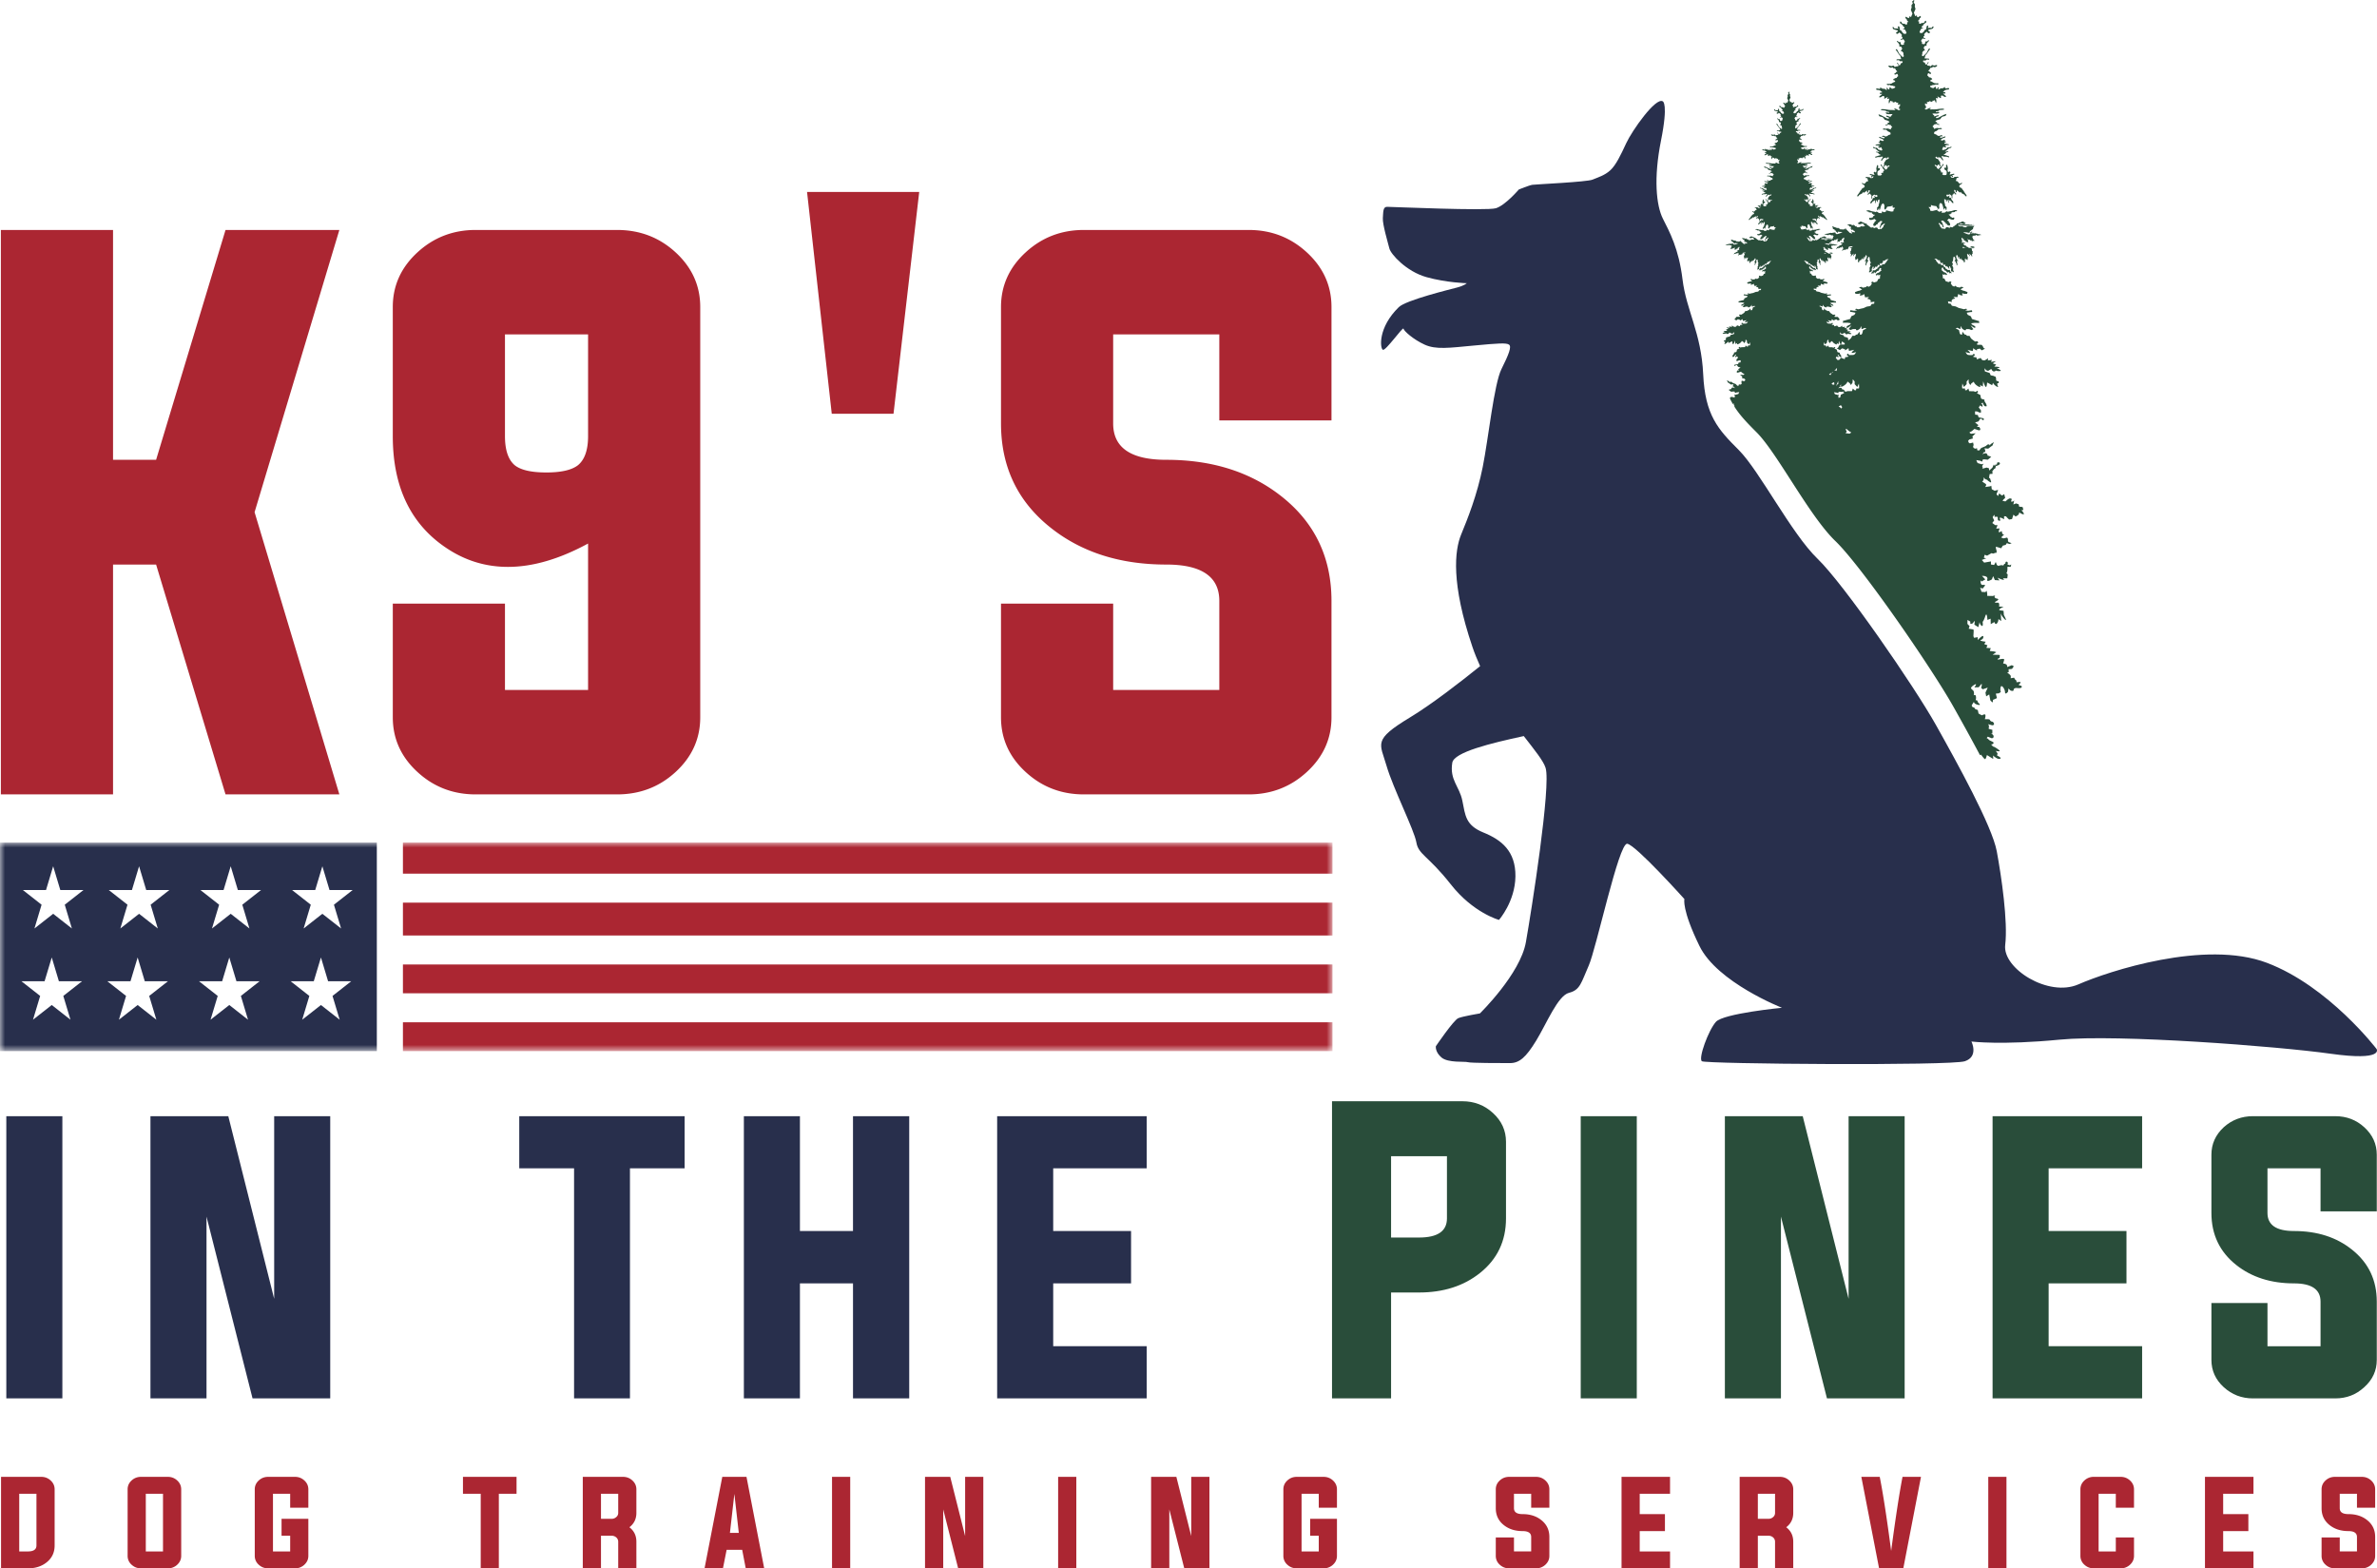
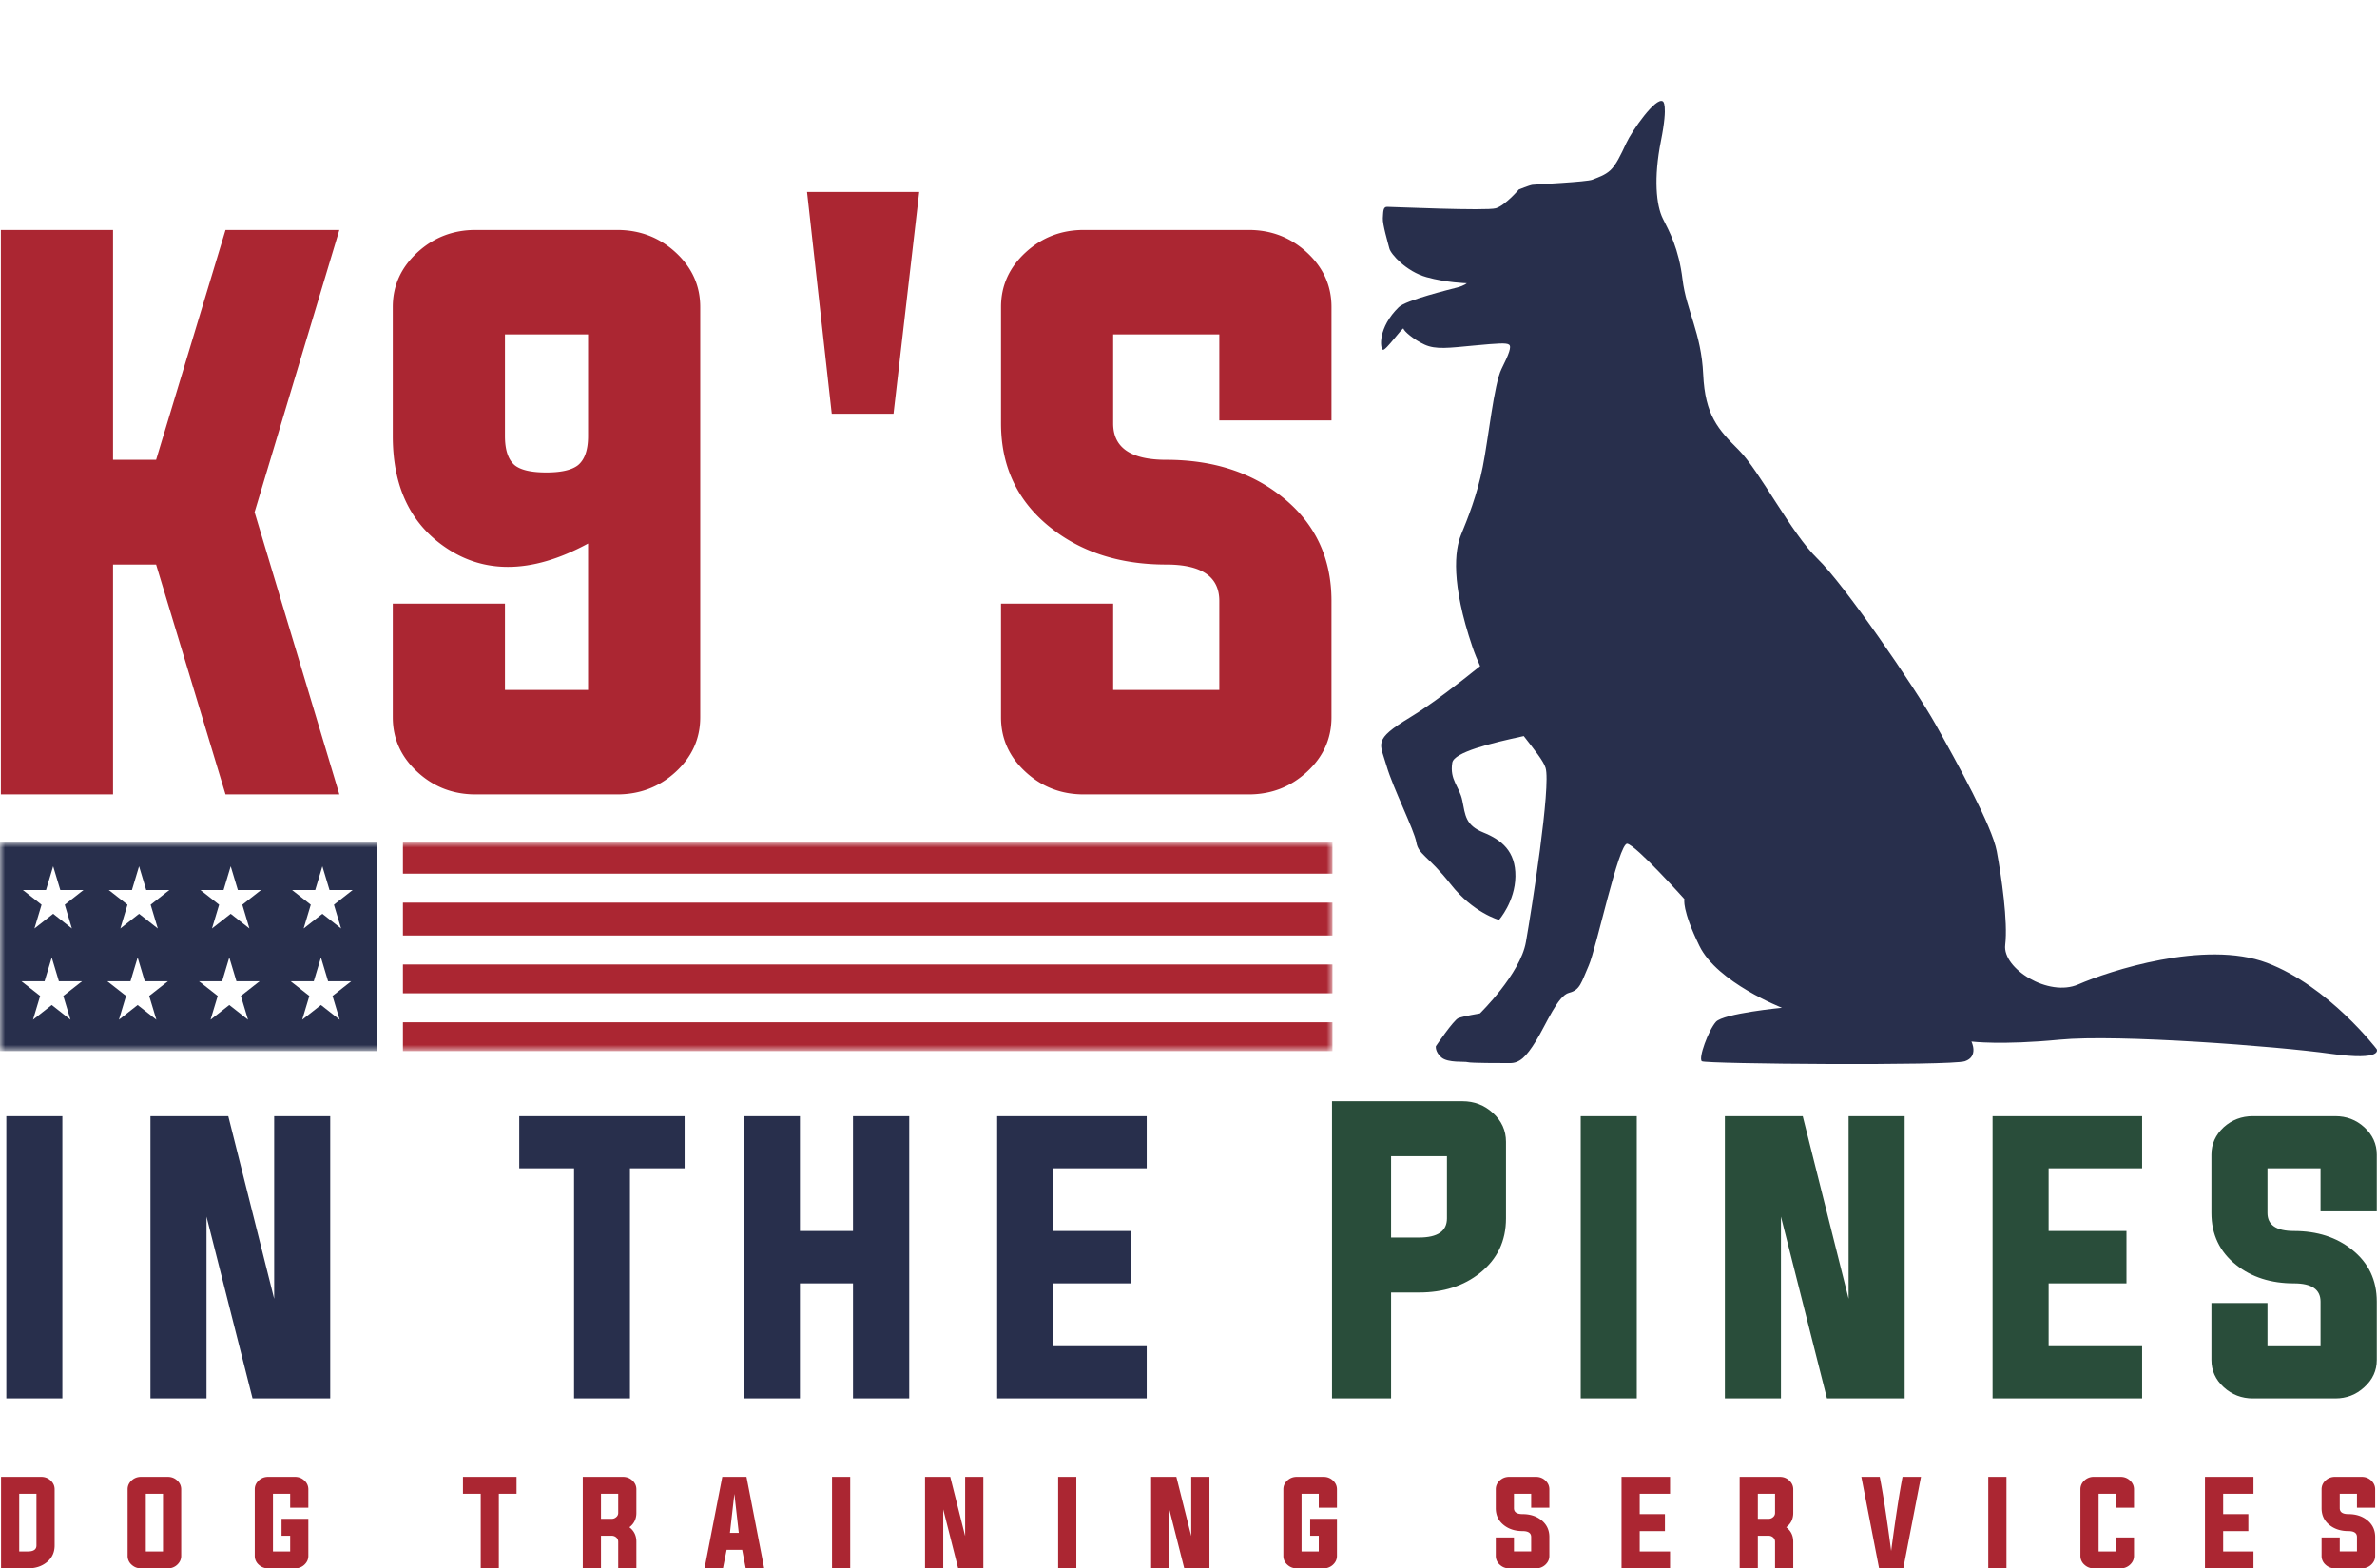
<svg xmlns="http://www.w3.org/2000/svg" xmlns:xlink="http://www.w3.org/1999/xlink" width="241" height="159">
  <defs>
    <path id="a" d="M0 0h135.097v21.14H0z" />
  </defs>
  <g fill="none" fill-rule="evenodd">
    <path d="M1.95 151.438v5.846h.872c.583 0 .874-.202.874-.604v-5.242H1.951zm-1.844-1.716h4.072c.37 0 .69.121.955.367.271.248.406.548.406.9v5.691c0 .71-.27 1.28-.812 1.711-.508.406-1.143.609-1.905.609H.106v-9.278zm14.677 7.562h1.744v-5.846h-1.744v5.846zm2.227-7.562c.37 0 .688.121.956.367.27.248.406.548.406.9v6.744c0 .351-.136.65-.406.9a1.367 1.367 0 01-.956.367H14.3c-.37 0-.687-.122-.955-.367a1.178 1.178 0 01-.406-.9v-6.745c0-.351.136-.651.406-.9.268-.245.586-.366.955-.366h2.711zm12.409 5.971h-.872v-1.716h2.716v3.756c0 .351-.135.65-.406.9a1.366 1.366 0 01-.955.367h-2.71c-.37 0-.688-.122-.956-.367a1.178 1.178 0 01-.406-.9v-6.745c0-.351.135-.651.406-.9.268-.245.586-.366.955-.366h2.711c.37 0 .688.121.955.367.271.248.406.548.406.9v1.863H29.42v-1.414h-1.744v5.846h1.744v-1.59m19.319-4.256h-1.8v-1.716h5.433v1.716h-1.796V159H48.74v-7.562m13.28 2.539a.672.672 0 00.46-.176.536.536 0 00.2-.422v-1.94h-1.747v2.538h1.087zm-1.087 1.716V159h-1.845v-9.278h4.073c.37 0 .689.121.954.367.271.248.407.548.407.9v2.39c0 .607-.236 1.092-.707 1.453.471.363.707.85.707 1.465V159H62.68v-2.703a.572.572 0 00-.199-.434.684.684 0 00-.46-.17h-1.087zm13.073-.29h.9l-.45-3.954-.45 3.954zm-.334 1.716L73.298 159h-1.866l1.8-9.278h2.453L77.481 159H75.61l-.362-1.881h-1.576zM84.358 159h1.844v-9.278h-1.844zm11.274-5.977V159h-1.845v-9.278h2.557l1.51 6.004v-6.004h1.843V159h-2.551l-1.514-5.977M107.283 159h1.843v-9.278h-1.843zm11.272-5.977V159h-1.845v-9.278h2.559l1.508 6.004v-6.004h1.845V159h-2.551l-1.516-5.977m15.153 2.67h-.872v-1.716h2.716v3.756c0 .351-.135.65-.406.9a1.367 1.367 0 01-.955.367h-2.711c-.37 0-.687-.122-.955-.367a1.178 1.178 0 01-.406-.9v-6.745c0-.351.135-.651.406-.9.268-.245.586-.366.955-.366h2.711c.37 0 .688.121.955.367.27.248.406.548.406.9v1.863h-1.844v-1.414h-1.744v5.846h1.744v-1.59m21.536-4.256h-1.745v1.464c0 .398.29.598.872.598.762 0 1.397.202 1.904.609.542.43.813 1.001.813 1.71v1.914c0 .351-.136.65-.406.9a1.367 1.367 0 01-.955.367h-2.711c-.37 0-.687-.122-.955-.367a1.178 1.178 0 01-.406-.9v-1.87h1.844v1.42h1.745v-1.464c0-.398-.29-.597-.873-.597-.761 0-1.396-.204-1.904-.61-.542-.43-.812-1-.812-1.71v-1.914c0-.351.135-.651.406-.9.268-.245.586-.366.955-.366h2.711c.37 0 .688.121.955.367.27.248.406.548.406.9v1.863h-1.844v-1.414m11.006 5.846h3.073V159h-4.918v-9.278h4.918v1.716h-3.074v2.062h2.556v1.722h-2.556v2.062m13.062-3.307a.67.67 0 00.461-.176.535.535 0 00.197-.422v-1.94h-1.744v2.538h1.086zm-1.086 1.716V159h-1.845v-9.278h4.073c.369 0 .688.121.954.367.271.248.407.548.407.9v2.39c0 .607-.236 1.092-.71 1.453.474.363.71.85.71 1.465V159h-1.845v-2.703a.57.57 0 00-.197-.434.683.683 0 00-.46-.17h-1.087zm14.669-5.971h1.871L192.972 159h-2.454l-1.8-9.278h1.866c.336 1.703.723 4.207 1.157 7.512.44-3.309.825-5.813 1.153-7.512m8.693 9.278h1.845v-9.278h-1.845zm12.931-7.562h-1.744v5.846h1.744v-1.42h1.845v1.87c0 .35-.136.65-.407.899a1.365 1.365 0 01-.954.367h-2.712c-.369 0-.687-.122-.954-.367a1.18 1.18 0 01-.407-.9v-6.745c0-.351.136-.651.407-.9a1.36 1.36 0 01.954-.366h2.712c.369 0 .687.121.954.367.271.248.407.548.407.9v1.863h-1.845v-1.414m10.885 5.846h3.073V159h-4.918v-9.278h4.918v1.716h-3.073v2.062h2.555v1.722h-2.555v2.062m13.567-5.846h-1.747v1.464c0 .398.292.598.874.598.76 0 1.395.202 1.904.609.542.43.813 1.001.813 1.71v1.914c0 .351-.136.65-.406.9a1.368 1.368 0 01-.957.367h-2.71a1.36 1.36 0 01-.954-.367 1.172 1.172 0 01-.406-.9v-1.87h1.842v1.42h1.746v-1.464c0-.398-.291-.597-.872-.597-.762 0-1.396-.204-1.906-.61-.542-.43-.81-1-.81-1.71v-1.914c0-.351.133-.651.406-.9.266-.245.583-.366.954-.366h2.71c.371 0 .69.121.957.367.27.248.406.548.406.9v1.863h-1.845v-1.414M11.461 57.234v23.301H.088V23.314h11.373v23.3h4.366l7.039-23.3h11.54l-8.595 28.611 8.596 28.61H22.866l-7.039-23.3h-4.366M59.625 33.9h-8.427v10.313c0 1.399.326 2.38.98 2.943.61.496 1.682.743 3.217.743 1.51 0 2.582-.247 3.213-.743.677-.564 1.017-1.544 1.017-2.943V33.899zm0 21.203c-2.912 1.579-5.618 2.368-8.123 2.368-2.19 0-4.208-.596-6.058-1.792-3.747-2.413-5.62-6.234-5.62-11.466V31.126c0-2.166.836-4.013 2.506-5.546 1.646-1.51 3.61-2.266 5.889-2.266h14.35c2.3 0 4.276.755 5.923 2.266 1.669 1.533 2.504 3.38 2.504 5.546v41.598c0 2.164-.835 4.013-2.504 5.545-1.647 1.512-3.622 2.266-5.923 2.266h-14.35c-2.279 0-4.243-.754-5.889-2.266-1.67-1.532-2.505-3.381-2.505-5.545V61.192h11.373v8.758h8.427V55.103zM84.33 41.948l-2.505-22.49h11.373l-2.606 22.49H84.33m39.294-8.048h-10.762v9.03c0 2.457 1.793 3.685 5.381 3.685 4.693 0 8.608 1.251 11.744 3.754 3.34 2.66 5.01 6.177 5.01 10.552v11.803c0 2.164-.835 4.013-2.506 5.545-1.648 1.512-3.61 2.266-5.889 2.266h-16.72c-2.278 0-4.24-.754-5.888-2.266-1.67-1.532-2.504-3.381-2.504-5.545V61.192h11.372v8.758h10.762v-9.03c0-2.457-1.793-3.686-5.38-3.686-4.696 0-8.609-1.251-11.746-3.755-3.34-2.66-5.008-6.176-5.008-10.55V31.126c0-2.166.834-4.013 2.504-5.546 1.647-1.51 3.61-2.266 5.889-2.266h16.72c2.279 0 4.24.755 5.888 2.266 1.67 1.533 2.506 3.38 2.506 5.546v11.498h-11.373V33.9" fill="#AB2632" />
    <path d="M240.963 106.354s-4.85-6.369-11.127-8.744c-6.276-2.377-16.07.854-19.114 2.186-3.044 1.33-7.703-1.616-7.418-3.992.286-2.376-.38-6.938-.855-9.503-.477-2.566-3.997-8.933-6.182-12.828-2.187-3.897-9.319-14.256-11.985-16.822-2.662-2.564-5.894-8.932-7.988-11.023-2.09-2.09-3.421-3.515-3.611-7.697-.192-4.18-1.713-6.462-2.094-9.599-.38-3.135-1.33-4.846-1.998-6.176-.664-1.33-.95-4.085-.188-7.887.76-3.802.188-3.991.188-3.991-.712-.476-3.138 2.994-3.706 4.23-.572 1.235-1.05 2.231-1.618 2.754-.572.524-1.238.713-1.808.951-.572.238-5.752.474-6.087.522-.33.047-1.379.476-1.379.476s-1.378 1.614-2.33 1.901c-.95.284-10.602-.144-11.031-.144-.427 0-.38.524-.427 1.141-.048.618.522 2.518.664 3.088.143.57 1.713 2.329 3.758 2.899 2.045.57 4.088.617 4.088.617s-.238.237-.95.427c-.714.191-5.208 1.28-5.942 1.997-2.131 2.074-1.905 4.18-1.618 4.324.284.142 2.043-2.377 2.092-2.139.046.239.999 1.093 2.14 1.616 1.14.522 2.472.332 4.992.095 2.52-.237 3.282-.285 3.566-.095.284.19 0 .95-.76 2.47-.76 1.52-1.33 7.08-1.902 9.93-.57 2.853-1.522 5.228-2.186 6.842-.666 1.617-1.048 4.943 1.14 11.403.23.684.502 1.324.78 1.95-2.041 1.647-4.912 3.87-7.107 5.198-3.8 2.3-3.048 2.598-2.384 4.897.668 2.297 2.817 6.526 3.027 7.774.212 1.248 1.205 1.348 3.487 4.25 2.28 2.905 4.89 3.609 4.89 3.609s1.633-1.848 1.667-4.41c.03-2.565-1.42-3.711-3.246-4.45-1.823-.739-1.835-1.743-2.136-3.224-.3-1.48-1.304-2.093-1.02-3.85.176-1.074 3.898-1.979 7.248-2.703 1.104 1.424 1.985 2.503 2.21 3.218.572 1.806-1.424 14.447-1.996 17.678-.571 3.23-4.661 7.22-4.661 7.22s-1.71.287-2.185.477c-.477.188-2.282 2.85-2.282 2.85s-.096.57.569 1.14c.667.571 2.379.38 2.663.476.286.094 3.33.095 4.278.095.954 0 1.618-.57 2.663-2.28 1.047-1.712 2.19-4.564 3.332-4.848 1.14-.285 1.235-1.044 1.993-2.755.766-1.711 3.044-12.45 3.902-12.354.855.095 5.8 5.606 5.8 5.606s-.286 1.046 1.524 4.752c1.806 3.707 8.368 6.27 8.368 6.27s-5.933.572-6.696 1.426c-.761.856-1.806 3.707-1.424 3.993.376.284 25.235.475 26.663 0 1.428-.477.668-1.997.668-1.997s3.042.381 8.938-.19c5.897-.57 22.062.666 27.482 1.427 5.422.76 4.661-.474 4.661-.474" fill="#282F4C" />
-     <path d="M199.895 23.64l.06-.028.077.023.072-.026-.238-.016-.006.018.035.028zm-1.312-.83l-.007.038 1.02.035c.004-.035-.029-.027.035-.043.08-.02.013.036.08-.02a.124.124 0 00.04-.058l-1.057.002v.049l-.111-.002zm1.58 2.207a.312.312 0 01-.049-.011l-.086-.025-.129-.002-.102-.017.006.08.06.017.069.038.04-.007.084.03.144-.004-.037-.1zm-15.237.71l.052-.038.015-.048c.015-.049.024-.005.024-.005l.039.044c.037.045 0 0 .023.025s0 0 .058-.01c.057-.006 0 0 .039.017.012.004.009.004.01.005l-.26.01zm6.529.584l-.136.096-.026.105-.048.06-.114.117-.026.06-.062.043s0 .008-.04.008h-.04l-.061-.021h-.04l-.043.051-.017.066-.074.023-.156-.008-.008.059V27l-.038.015-.035.06-.026.021-.021.03-.06.007-.04.052-.008.081-.093.024-.076.066-.053.044-.094.009-.14-.016s.025.037-.013.11l-.04.077-.048.035-.041.045-.006.089.074-.031.066-.037s.035.118.074.037c.04-.08-.06-.067.04-.08.102-.016.043-.076.102-.016.061.057 0 .14.061.057.063-.08.013-.028.063-.08l.044-.051.101-.09h.115v-.095l.06-.038.041-.036s-.042-.14.06-.112l.1.03v.081l-.052.096.116-.008-.323.274-.103.009-.04.037-.074.044-.088.11.054.059.07.015.085-.095.055-.001-.02.066s-.006.044.094 0l.102-.046.033-.015-.04.296.001.118-.163.031-.134.266-.297.09-.16-.09-.135.09.08.118-.161.237-.188.09-.136-.09-.135.119-.162.03-.134.03-.16-.088-.246.06.325.205-.242.12-.162.029-.16.06-.163.06.054.176h.324s.216-.12.161.03l-.052.147.242-.031.215-.12.082.326.405-.03-.188.177.242.058.136.147-.053.148.404-.06-.026.208-.245.029-.133.206-.376.062-.323.15-.271.057-.243.061-.243-.058s-.136.089-.026.118c.11.028.188-.031.11.028-.084.06-.298.06-.298.06l-.352-.058s-.08.177 0 .177h.083l.321.059.11.03-.108.206-.323.148-.107.266-.323.091-.108.029-.162.06s-.162-.03-.136.088c.027.118-.133.12.027.118h.433l.19.028.16.03-.134.148-.04.017-.148.071s-.215.148-.108.178l.095.026-.334.045.08-.134s-.386.052-.33.033c.06-.018.043-.134.043-.134l-.234.131-.115-.002-.079-.02-.112-.137s-.078.037-.273.09l-.035-.134-.078-.002c-.077-.002-.173-.042-.173-.042l.098-.057c.097-.056-.037-.135-.037-.135l-.096.095-.174-.003s-.116-.002-.175-.024c-.057-.018-.151-.175-.151-.175s.211.061.308.063c.097.002-.169-.216-.169-.216l.385.085.04-.192.096.08.174.08-.02-.077.215-.055.151.118.234-.112-.095-.041-.076-.135-.077-.08-.327-.005.004-.096.094-.038-.074-.098-.175.017-.152-.1-.135-.098-.112-.175-.173-.003-.094-.08h-.08l-.169-.197-.022.194-.117-.003-.055-.078-.055-.213-.248-.121.135-.035.133.06s.115.078.1-.095c-.017-.174.094.079.094.079s.173.138.25.12c.076-.018.039-.076.039-.076l.231.004.173.06.137-.056-.207-.254.265.16.079-.018c.077-.017-.075-.118-.075-.118l-.106-.046-.028-.014-.095-.098.117-.018.135-.016.193.005h.116c.115.002 0 0 .02-.076.02-.077-.094-.06-.094-.06l-.117-.04-.076-.021-.23-.062-.074-.176-.23-.1-.076-.136.079-.018.23-.034h.058c.058.002.003-.115.003-.115l-.253.034s-.153-.003-.21-.043c-.057-.04 0 0 .078-.017.076-.018-.019-.076-.019-.076l-.174.035-.172-.043-.194-.041-.229-.1-.27-.045-.093-.137-.174-.021-.018-.136.289.044-.036-.098.099-.093.174-.036-.134-.118.289.023.06-.21.154.08.174.022-.036-.097c-.037-.098.116-.017.116-.017l.231.003.04-.115-.116-.041-.114-.04-.113-.021-.175-.08.236-.132-.174-.041-.116.056-.097-.022-.115-.02-.096-.08-.097.057-.135-.061-.113-.156.06-.075-.095-.06-.118.055-.21-.061-.094-.175-.116-.021.002-.078-.025-.193.023.01.072.03c.072.03.07 0 .07 0l-.017-.043.04.001.062.064.047-.009.04-.039-.06-.073-.053-.03-.028-.023-.074-.007-.227-.182.081.007-.037-.065.002-.053.07-.018c.074-.017.042.074.042.074l.03.024.042.025-.001.061.082.002.073.06.033.036c.033.033 0 0 .041.052.043.055 0 0 .044-.037.044-.039 0 0 .072.01.072.012 0 0 .03.055.029.053.051-.024.051-.024l.048.025.055.02-.005-.058-.03-.03-.033-.024-.027-.049c-.028-.048-.01-.072-.01-.072l-.1.007-.068-.006-.037-.03a.358.358 0 01-.053-.044l-.066-.016-.004-.052-.03-.035-.042-.005-.014-.02-.02-.014-.023-.04-.03-.01v-.018l-.003-.039-.11.003-.053-.016-.014-.043-.028-.036h-.028l-.044.014h-.03c-.029 0-.029-.005-.029-.005l-.044-.03-.017-.039-.081-.078-.033-.04-.018-.067s-.053-.035-.095-.066c-.044-.03.028-.019.028-.019l.033.001.098.016.038.045h.034l.031.049.05-.009.077.007v.048l.004.063.06.035.004.033.02.02c.02.019.038-.018.038-.018l.03-.03.056.03-.005.068.023.026c.025.024.025.038.025.038l.054-.029.064-.011-.002.057.022.034.015.03.057.015.026.015.019-.068.033.059.012.039.04.014.022.03.025.054.043.005-.013-.068-.01-.058.041-.048.023.016.02.053.018.01-.007.052.01.02.049.001-.017.068-.01.076.02.01.017.049.044.01.023-.023.05.059.055-.014-.003-.034c-.004-.034-.02-.039-.02-.039l-.017-.035-.01-.038.012-.047v-.039c.001-.039-.034-.015-.034-.015l.028-.019.007-.038-.038-.044.002-.03-.03-.025-.018-.019.014-.024.04-.051v-.03l.003-.044-.05-.025-.007-.047.048-.072.02-.053.018-.154.02-.082.063-.013.042.079.037.076-.025.063-.035.057-.009.033.025-.003.032-.014.024.068.023.067c.021.069 0 0 .037.03.039.03 0 0 0 .048 0 .049.008.049.008.049s.015.019.04.019c.024 0 .01-.124.01-.124l-.023-.087-.012-.064.01-.037.029.044h.053l-.013-.053-.05-.03-.013-.053-.037-.054-.018-.077-.012-.097.054-.047.043.015.012.061.039.036-.002.038-.003.049a.1.1 0 00.05.015c.03 0 .002-.064.002-.064l.03-.041.023.048v.058c-.002.057.022.047.022.047l.03.007.039-.057c.039-.058 0 0 .018.049l.016.038.042.049.005-.068c.005-.066.037.06.037.06l.044.02.02.005.031.039.014.082h.038l.036-.042.005-.043-.014-.077c-.009-.054.007-.054.007-.054l.034-.057.033.073.053.019.03-.027.012.023c.016.025 0 0 .02.025.019.025 0 0 .019-.004.02-.005-.01-.038-.002-.068.003-.028.014-.047.014-.067v-.038c0-.014-.027-.044-.027-.044l-.031-.141.02-.058.03.04.066.03.028.028.014.03.007.035.025.009.005-.019.002-.048-.025-.045.008-.056s.043.015.066.074l.048.024.041.073.013.02c.016.02.02 0 .02 0l.003-.067-.025-.049.022-.044.037-.028-.004-.053-.003-.024.01-.039.001-.043-.048-.025.001-.053-.033-.092.01-.033.03-.005.058.016.023-.01-.004-.029-.34.009c.004-.013.013-.024.013-.024l-.035-.017-.042-.024-.028-.006-.05-.015-.031-.063-.058-.007-.086-.034-.009-.024-.019-.025-.044-.039.017-.039.062.035h.028l.024-.022-.013-.03-.062-.01-.054-.021-.072.022-.039.01v-.034l.035-.028.01-.039-.024-.01.005-.028.013-.044-.046-.04-.002-.067.009-.048h.019l.044.015s.014.039.033.07c.018.027.02-.016.059-.015.039.002 0 0 0 .039-.002.038 0 0 .017.057.018.059 0 0 .086.022.087.02 0 0 .02.01s.02.04.02.04l.012.033.052.001.068-.009.015.048.019.001.025-.033-.028-.035.008-.047c.013-.049.016-.044.016-.044l-.042-.006-.016-.033.027-.044.042.055c.041.054 0 0 .024-.005.025-.004 0 0 .058.01.058.012 0 0 .032.035.034.035 0 0 .054.001.054 0 0 0 .034-.009.033-.01.02.049.02.049l.066.01.028.006.03-.043.02.03h.057l-.008-.047c-.009-.05-.053-.016-.053-.016l-.005-.049-.043-.025.002-.053-.028-.058-.048-.05h.02l.052.006v-.048c.002-.047.022-.013.022-.013l.076.02.03-.043.038.021.048-.014.002-.028.072.01.046.04.031-.01s.033-.02.124-.017c.092.001 0 0 .016-.02.014-.018.034-.009.043.007.008.014.043-.005.043-.005l-.004-.028-.03-.01-.052-.007-.038-.01-.055-.006h-.056l-.014-.035-.044.013-.028-.01-.028-.014h-.035l-.037-.016-.055.014-.048-.001-.056-.016-.06.021-.073.006.012-.042c-.006-.004-.01-.006-.017-.013l.019.001.001-.007.06-.042-.005-.044-.053.033-.074.042-.014-.03-.074.029-.017.007.013-.014.031-.014.03-.023c.028-.025 0 0 .003-.034.008-.034.085-.033.085-.033l.014-.054c.007 0 .003.004.014.004.096.002.04-.01.04-.01l-.003-.017.052-.021.029-.028-.007-.062.05-.001.027-.042.04.064.043-.007.093-.015s-.02-.088.026-.075c.047.017-.026.017.047.017.076 0 .028.052.076 0 .046-.054-.035-.037.046-.054.081-.013.048-.021.081-.013.033.007-.027.087.033.007l.062-.082.033.067-.02.052-.061.006s.007-.006.02.068l.014.073-.04.05.035.052h.026l.019-.074.095.016h.074l.02-.052s0-.045.028-.06c.026-.014-.094.015.026-.014.121-.03.094.06.121-.03.028-.09.028-.03.028-.09-.002-.057-.055-.057-.002-.057.055 0 .055.066.083.02a.659.659 0 00.046-.102l.061-.023h.026l.015.074-.007.103-.06.059.012.066.009.045-.033.015.012.058.047.046v.05l-.052-.014-.102-.036-.074.029-.09.015-.02.044.036.038h.038l.088-.052.022.058-.06.06-.028.037-.013.037-.122.052-.08.007-.047.097-.067.023-.042.007-.06.037-.047.021s.047.067-.007.073c-.054.01-.06.068-.06.09v.02l.06-.042.042-.037.04-.007.054.03.04-.082.068.028s.012.06.04.015c.027-.043-.028-.021.027-.043.054-.023-.027-.038.054-.023.081.013.046.051.081.013.033-.036-.021.03.033-.036l.055-.066s.012-.067.032.007l.022.074.072.057v.053l-.038.044-.008.067-.073.044v.081h.027l.054-.06h.027l.046-.006.02-.052.069.016.088.021.026-.009.028-.073.08-.038.019.067h.061l.026-.038s.048-.057.055-.08l.02-.066.038-.1.05-.011.088-.022h.127l.1-.017-.004.081-.062.016-.067.037-.04-.007-.089.029-.006.045.035.014.08-.023.039.009.016.05-.047.142v.08l-.067.038v.066l.012.06-.007.036-.005.081.055.044.026.067-.035.074.002.102s.007.03.026 0l.021-.03.06-.11.068-.037c.033-.09.094-.11.094-.11l.006.088-.033.066v.075l.007.028.033-.014.015-.051.019-.045.04-.045.094-.044.042-.06.026.089-.046.214s-.04.045-.04.066v.06c0 .03.012.059.02.103.007.045-.034.095-.006.103.026.008 0 .045.026.008.027-.037.007 0 .027-.037l.021-.037.04.045.074-.032.046-.11.047.089s.022 0 .007.08l-.017.12.006.065.046.067h.055l.02-.126.047-.06.026-.008.062-.03s.045-.191.052-.087l.008.103.06-.073s0-.007.02-.06c.027-.074-.026-.161.027-.074l.055.088.04-.007s.033.015.033-.074v-.089l.035-.074.04.067s-.04.096 0 .096a.15.15 0 00.075-.022l-.007-.074v-.06l.053-.05.02-.098.06-.021.075.073-.02.148-.026.118-.055.082-.02.081-.067.043-.019.083h.072l.043-.067.012.058-.021.097-.032.133s-.02.191.015.191c.033 0 .052-.03.052-.03s.014 0 .014-.072c0-.075-.055-.03 0-.075.052-.044.02.06.052-.044l.035-.103.033-.105.047.023.034.007-.013-.051-.047-.09-.035-.094.055-.12.059-.117.088.021.028.125.02.238.028.08.066.11-.012.074-.067.037v.112l.055.08.019.038-.026.028-.042.037.001.045-.053.066.006.06.04.03s-.046-.037-.046.021v.06l.013.074-.013.059-.026.051s-.021.008-.026.06l-.009.052.083.021.066-.089.034.038.06-.015.028-.076.026-.014-.014-.118-.02-.103h.067l.015-.03-.01-.081.029-.014.026-.082.034-.022.054.072-.013.09-.02.103.061-.009.031-.08.036-.044.055-.023.02-.059.046-.089.027.105.033-.024.081-.021.021-.045.033-.052v-.089l.089.023.074.043s0-.021.033-.057l.033-.038-.007-.103.081-.046.04.044s.027.06.055.031l.027-.03.007-.052.087-.052.005-.095v-.074l.11-.008.066.015.048-.076h.047l.054-.066.135-.022h.045s.102-.015.043.03zm-2.566 7.169l-.08.324-.08.118h-.161l-.03-.294-.241.295-.107.001-.136.119h-.243l-.16.267-.19.149-.057.04c-.046-.032.001-.004-.033-.17-.035-.176-.056-.08-.056-.08l-.095-.058-.23-.044-.075-.154-.345-.104-.035-.212.131.137.134.041.235-.131s.074.213.249.158c.05-.016.068-.036.068-.058a.51.51 0 00.26.045c.327-.013-.208-.196-.208-.196s.115.021.212-.035c.096-.056-.365-.065-.365-.065l.136-.133-.249-.08.233-.15h-.008l.366-.23-.297.386.19.087.242-.09h.324s-.055.089.054.119.35-.18.35-.18.162-.383.133-.117c-.026.265.136.146.136.146l.19-.089.188.059-.35.179zm-.417 5.905l-.269.002-.026.177h-.135l-.19-.177-.081.267h-.457l-.189.06-.173-.108.075-.056-.21-.08s-.001.096-.075-.079c-.076-.175-.367-.008-.367-.008l.118-.131c.118-.134 0 0 .077-.02.048-.01.024-.1-.002-.168a.642.642 0 00.091-.07l.022.001c-.055.132-.081.299.172.16.43-.238.459-.475.459-.475l.243.178.107.176.161-.238.027-.353.19.235v.266l.27.295.16-.354.028.354-.026.146zm-.96 4.58l-.396-.049.127-.157-.112-.214.056-.082h.001l.163.147s.068.06.162.116l.001.02.082.028c.01.004.015.01.024.014.163.058-.107.177-.107.177zm-.737-4.013l-.137.059-.059.274-.104.028c-.215.052 0 0-.078-.079-.074-.08.083-.23.083-.23l-.157.035-.288-.082-.092-.194.29.044.134.059.06-.153.154.003.192.022.133-.098-.052.075.136.118-.215.119zm-.105 1.477l-.024.027a.148.148 0 00.003-.098l-.192-.121c-.023-.014-.027-.018-.038-.026l.223-.138.135.208-.107.148zm-.906-2.46l-.056-.08.008-.024.112-.062.133-.06s.008.118.025.232l-.107.033-.115-.04zm-.201-.953c-.026-.01-.177-.08-.07-.114a.57.57 0 00.196-.112l.118-.095.077.024-.167.051-.108.237-.046.009zm.804.608l.017.305-.08.03-.156.17-.011-.002c.106-.146.23-.503.23-.503zm-.385-1.06l.051-.05.034-.011.188-.207-.052.325-.011.002-.035-.056-.175-.004zm-.61-2.539l-.137.113-.098-.001-.016-.116-.193-.003-.018-.098.022-.23.113.233.195-.19.004-.173.139-.152.014.232.112.156.08-.114.175-.113s.018.155.324.314c.192.101.16-.031.12-.12.07.073.207.127.207.127l.026-.348s.11.312.187.37c.077.06.102-.287.102-.287l.095.04.083.044-.013.017.136.057v.149h-.457l-.11.119-.107.206-.134.06.324.176.217-.177.297.087-.03.118.244-.118.135-.118.055.295.54-.12s-.378.326-.243.325c.135 0 .431-.09.431-.09s-.134.237-.215.268c-.081.03-.242.03-.242.03l-.243.001-.135-.148s-.188.12-.053.207l.134.087s-.134.06-.242.06h-.108l-.055.209a2.501 2.501 0 01-.377-.148l-.16.207-.108.03h-.11l-.006-.048-.076-.078-.077-.099.1-.133.173.1.002-.155-.096-.04.098-.095s.037.098.113.195c.074.098.193.043.193.043l-.038-.137-.13-.194.002-.097-.173-.042-.078-.04-.054-.233-.095-.04-.153-.08.097-.075-.057-.077-.135.075-.135-.042-.33-.006-.051-.175zm-.304-10.353l.268.017c.002.023-.004.046-.004.046l.033-.004.04-.038.147.01c-.03-.012-.03.041-.03.041l-.08.076-.09-.008-.16-.05-.078-.03-.114-.05.068-.01zm14.079-1.129l.378.026a.308.308 0 01-.008.07l.046-.006.055-.058.174.013c-.012.022-.012.065-.012.065l-.109.116-.128-.01-.222-.08-.109-.046-.16-.076.095-.014zm-.125 1.556l.02-.073c.023-.073.034-.007.034-.007l.053.068c.054.068 0 0 .034.038.031.037 0 0 .08-.014.082-.013 0 0 .054.023.015.007.012.007.013.009-.126.003-.245.008-.361.012l.073-.056zm5.838 44.081c-.018-.09-.405-.008-.405-.008l-.018-.178-.118-.091-.118-.2-.345.059s.042-.198-.016-.29c-.06-.09-.34-.293-.34-.293l.162-.04-.015-.29.183-.018.163-.02.186-.261-.202-.114-.468.189s.004-.2-.096-.267c-.1-.068-.322-.096-.322-.096s.042-.11.106-.352c.065-.243-.546-.01-.646-.056-.1-.045.183-.153.183-.153l.026-.287-.12-.024-.607-.012.367-.258-.2-.07-.465-.055.106-.285-.444-.03.105-.265-.323-.116.146-.241s-.463-.053-.524-.12c-.06-.07.284-.063.29-.372.005-.31-.572.322-.572.322l.005-.289-.387.059-.056-.177.028-.489-.02-.175-.483-.077.086-.263-.218-.227.006-.399.28.16.017.244.203-.04.247-.283-.048.398.403.25.128-.528s-.003.223.196.381c.2.159.109-.397.109-.397s.101-.043.271-.571c.172-.527.217.381.217.381l.325-.126.011.553.37-.214s.094.334.26.138c.165-.196.149-.438.149-.438l.28.203-.048-.82s-.003.2.375.606c.378.406-.055-.4-.055-.4l-.033-.422-.343-.052c-.343-.05.35-.368.35-.368l-.467-.01s.043-.11.006-.288c-.037-.177-.181-.07-.362-.117-.181-.049.042-.088.227-.24.184-.15-.159-.18-.159-.18s-.242-.093-.138-.224c.103-.13-.203-.025-.203-.025l-.566-.012.003-.199-.055-.312-.144.13-.384-.03-.136-.422.243.093s.268-.283.248-.35c-.02-.067-.223.018-.343-.05-.12-.07-.115-.446-.115-.446l.1.134.387-.214-.337-.36s.647-.032.54.342c-.107.374.465.01.465.01l.127-.33.177.403.463.03-.197-.27.38.162.284.073-.1-.179.427.008.046-.398-.143-.139c.074-.006.11-.305.11-.305l.005-.33.325.005.063-.242-.143.085-.243-.07s.107-.22-.055-.29c-.159-.07-.164.196-.164.196l-.102.021-.104.175-.1-.047-.224.018-.163.063-.16-.091-.116-.313-.167.307-.324-.05.006-.31-.69.12-.238-.27.448-.17-.241-.05.084-.307.243.093.449-.257.16.047.246-.083.107.002.003-.207-.077-.266.004-.15.536.16.167-.263.297-.083.11-.175.27.094.216-.085-.322-.125-.051-.119.002-.176-.08-.15-.377.082-.24-.094.328-.317-.11.026-.105-.12-.049-.237-.218.115-.109-.032.114-.353-.35.022.14-.35-.243-.004-.292-.215.193-.262-.158-.327.113-.174c.11-.176.077.148.077.148l.216-.025.107.032.023.325.16.062.109-.056-.08-.12.031-.177.429.186-.026-.148.003-.147.19.004.132.149.186.18.297-.052.14-.441.216.181s.351-.14.355-.318c.003-.177.162.005.162.005l.321.123-.024-.177-.211-.271.19-.026-.077-.297-.35-.035-.05-.238-.27-.093-.27.112.086-.411-.135.114-.19-.003.087-.264-.189-.063-.19.085-.274.23-.295-.063.11-.147.164-.144-.1-.385-.219.143-.295-.213-.112.264-.157-.181.17-.439-.138.026-.217.056-.293-.154-.048-.355-.109.058-.35.05c-.353.054 0 0-.078-.267l-.268-.182c-.267-.181 0 0 .034-.353.031-.353 0 0 .242.063.241.065 0 0 .32.214.32.213.162-.028.087-.325l-.108-.06.06-.382.297-.024-.022-.266.192-.234.11-.056.056-.234s.406-.082.41-.258c.003-.178-.268-.095-.268-.095l-.057.236-.108-.061-.084.175-.105-.15-.142.322-.327.289-.024-.236-.241-.065-.3.084c-.296.083 0 0-.104-.12-.106-.12.114-.352.114-.352l-.216.054-.405-.126-.13-.298.404.067.188.093.085-.235.216.005.27.034.354-.288-.295-.125s-.002.148-.106-.12c-.103-.268-.513-.01-.513-.01l.167-.203c.164-.202 0 0 .108-.028.109-.027-.048-.385-.048-.385l.378.037.3-.23.134-.086.14-.351-.27.172-.191.172.002-.118-.19.027-.164.144-.19.086-.273.112-.22.262-.188-.034-.024-.207-.162.055-.16-.062-.079-.12.056-.204-.051-.238-.323.083-.107-.062-.078-.18.109-.144.38-.11-.051-.208.33-.319-.46.051s-.267-.123-.104-.18c.162-.056.272-.172.272-.172l.164-.143s.107.031.376.125c.268.092.218-.143.218-.143l-.105-.181-.243-.005.164-.174-.345-.272.352-.111.167-.262.162.004.077.147.164-.084-.08-.12-.483-.098-.077-.239-.27-.033-.021-.327.215.005.27.123.133-.026-.021-.237-.108-.12-.106-.15.14-.204.24.152.004-.235-.135-.062.139-.146s.05.15.156.299c.104.15.27.065.27.065l-.052-.21-.183-.297.002-.148-.243-.063-.107-.062-.074-.357-.135-.06-.213-.122.137-.116-.08-.12-.19.114-.187-.062-.459-.01-.077-.267-.192.174-.133-.002-.025-.179-.27-.005-.026-.148.034-.353.156.357.275-.29.003-.265.194-.233.02.355.159.24.11-.176.246-.172s.022.237.45.481c.268.153.225-.05.166-.182.1.11.294.191.294.191l.035-.53s.153.474.26.565c.108.091.143-.44.143-.44l.133.063.375.212.085-.234s.105.21.37.362c.268.153.083-.117.083-.117l-.023-.206.162-.027-.024-.178s-.135-.002-.214-.063c-.08-.06 0 0-.05-.268-.05-.266-.08-.118-.08-.118l-.132-.091-.323-.066-.105-.238-.482-.159-.048-.324.185.21.188.063.327-.201s.102.326.346.244c.07-.025.095-.056.097-.09.075.043.19.076.363.069.458-.021-.293-.3-.293-.3s.162.03.298-.055c.137-.086-.512-.099-.512-.099l.193-.202-.35-.124.33-.23-.514.078.11-.204s-.54.078-.458.049c.078-.027.056-.205.056-.205l-.327.2-.162-.003-.107-.032-.159-.21s-.108.057-.381.141l-.049-.208-.107-.001c-.11-.002-.243-.064-.243-.064l.137-.088c.136-.085-.05-.207-.05-.207l-.14.145-.24-.004s-.164-.003-.244-.035c-.08-.03-.21-.27-.21-.27s.293.095.428.098c.136.003-.235-.33-.235-.33l.536.128.058-.294.134.122.24.122-.023-.118.299-.084.21.181.327-.17-.133-.062-.104-.208-.108-.121-.458-.008.004-.149.135-.055-.106-.15-.243.025-.214-.153-.186-.151-.159-.268-.24-.004-.134-.122-.108-.001-.237-.3-.033.293-.16-.002-.08-.12-.076-.327-.347-.184.19-.055.186.093s.16.121.137-.145c-.022-.266.134.121.134.121s.239.211.346.183c.11-.028.057-.116.057-.116l.325.005.24.094.19-.085-.289-.39.373.244.109-.028c.107-.026-.107-.178-.107-.178l-.147-.073-.039-.02-.131-.15.16-.027.19-.024.27.005.162.003c.162.002 0 0 .028-.117.029-.118-.133-.093-.133-.093l-.16-.062-.11-.03-.32-.097-.105-.267-.32-.155-.105-.207.109-.027.323-.054.08.002c.084.001.004-.177.004-.177l-.352.05s-.216-.002-.295-.064c-.08-.06 0 0 .109-.026.107-.027-.026-.118-.026-.118l-.242.054-.243-.065-.27-.063-.32-.155-.377-.066-.13-.21-.243-.033-.023-.207.403.066-.053-.149.139-.145.244-.054-.186-.18.404.036.087-.323.212.124.243.035-.051-.15c-.053-.149.162-.028.162-.028l.323.007.056-.176-.161-.062-.16-.063-.16-.032-.243-.123.329-.2-.243-.065-.161.087-.136-.032-.162-.033-.132-.12-.137.086-.188-.094-.157-.237.082-.117-.133-.093-.163.086-.295-.094-.13-.267-.163-.034.002-.117-.035-.298.033.016c.035.015 0 0 .101.047.1.046.095 0 .095 0l-.02-.065h.053l.086.099.069-.014.055-.058-.085-.112-.074-.046-.04-.038-.102-.01-.319-.278.115.009-.052-.098.001-.081.102-.027c.102-.027.058.112.058.112l.04.038.06.038-.001.095.114.002.1.09.046.055c.047.052 0 0 .06.081.06.082 0 0 .061-.058.063-.056 0 0 .102.017.1.017 0 0 .039.082.039.083.074-.035.074-.035l.068.037.074.032-.007-.089-.039-.045-.048-.038-.038-.074c-.04-.076-.012-.11-.012-.11l-.14.01-.096-.008-.052-.046a.714.714 0 01-.075-.067l-.093-.025-.005-.08-.04-.054-.06-.009-.02-.03-.028-.022-.033-.06-.039-.014v-.03l-.005-.06-.157.005-.072-.023-.019-.068-.04-.052h-.04l-.062.02h-.04c-.041-.001-.041-.008-.041-.008l-.06-.045-.026-.06-.113-.122-.046-.06-.024-.103s-.074-.053-.134-.099c-.06-.045.04-.03.04-.03l.048.002.135.026.053.068h.046l.046.075.068-.014.107.01v.074l.006.095.085.055.006.05.027.032c.028.03.056-.03.056-.03l.04-.043.081.045-.01.104.033.039c.033.037.033.058.033.058l.076-.043.088-.02-.002.089.033.052.018.045.081.022.034.025.028-.104.047.09.02.06.052.023.034.044.031.082.061.009-.019-.105-.01-.089.055-.072.033.024.026.082.026.015-.008.08.012.03.069.001-.023.102-.016.119.028.015.026.075.06.016.034-.037.067.09.08-.02-.007-.052c-.005-.052-.024-.06-.024-.06l-.027-.051-.012-.06.014-.074.002-.059c0-.058-.048-.023-.048-.023l.042-.028.007-.06-.053-.066v-.046l-.04-.037-.024-.03.02-.036.053-.08.002-.045.002-.066-.067-.039-.012-.073.068-.11.029-.081.024-.235.028-.125.088-.022.06.12.051.12-.033.095-.05.088-.015.05.035-.006.047-.02.032.103.032.103c.033.105 0 0 .052.046.053.045 0 0 0 .074-.002.074.013.074.013.074s.019.03.055.03c.031.002.013-.19.013-.19l-.03-.134-.02-.096.015-.06.04.067.074.001-.019-.08-.067-.047-.019-.08-.051-.082-.025-.12-.02-.148.076-.072.062.024.017.095.054.054-.002.059-.008.073s.034.023.074.025c.04 0 .002-.097.002-.097l.042-.065.032.074-.002.088c-.002.089.033.075.033.075l.041.007.055-.086c.056-.088 0 0 .026.074l.02.06.06.075.008-.104c.007-.103.05.09.05.09l.063.03.026.008.046.06.017.126h.055l.05-.064.006-.067-.02-.118c-.01-.083.01-.08.01-.08l.048-.089.046.112.074.031.04-.044.02.038c.02.037 0 0 .026.037.028.037 0 0 .028-.007.025-.007-.014-.059-.005-.104.007-.044.022-.073.022-.102l.001-.059c0-.022-.038-.068-.038-.068l-.044-.214.026-.089.04.06.094.046.04.045.02.045.012.052.033.016.007-.03.001-.074-.031-.066.007-.09s.062.023.092.114l.068.038.06.112.02.03c.018.029.026 0 .026 0l.001-.103-.033-.075.028-.067.055-.042-.006-.082-.005-.037.014-.057v-.069l-.067-.037.002-.08-.044-.143.014-.05.04-.007.082.022.033-.011-.006-.046-.003-.001-.471.013c.005-.02.015-.037.015-.037l-.047-.023-.06-.039-.039-.01-.066-.021-.046-.099-.083-.007-.119-.054-.014-.037-.026-.039-.06-.06.023-.058.085.054h.04l.036-.036-.019-.045-.088-.017-.074-.031-.102.036-.055.013.002-.052.048-.042.014-.06-.033-.015.006-.043.017-.067-.06-.062-.007-.101.015-.074h.027l.061.024s.02.059.046.103c.026.045.028-.022.08-.019.054 0 0 0 0 .058-.002.059 0 0 .026.09.024.089 0 0 .121.031.12.031 0 0 .026.015.026.016.026.06.026.06l.02.053.074.002.095-.015.018.074.027.002.034-.052-.039-.052.014-.074c.016-.073.023-.064.023-.064l-.061-.01-.02-.052.036-.066.058.083c.059.082 0 0 .035-.008.033-.008 0 0 .079.017.081.016 0 0 .048.053.045.053 0 0 .075 0 .072.003 0 0 .045-.013.048-.013.025.074.025.074l.095.018.04.008.043-.067.024.045.083.001-.013-.073c-.011-.074-.073-.024-.073-.024l-.005-.073-.06-.038v-.081l-.039-.091-.067-.075h.028c.027.002.074.01.074.01l.002-.074c0-.073.027-.021.027-.021l.109.031.04-.065.053.031.066-.022.002-.044.103.017.064.06.043-.014s.047-.028.174-.025c.13.002 0 0 .022-.03.02-.03.046-.014.06.009.013.022.06-.007.06-.007l-.006-.044-.04-.015-.074-.01-.054-.015-.074-.01h-.08l-.018-.053-.064.021-.039-.015-.04-.023h-.047l-.055-.025-.072.021h-.068l-.08-.025-.084.03-.1.012.013-.066-.022-.02.028.002.002-.01.083-.065-.008-.066-.074.05-.101.064-.02-.045-.102.042c-.015.007-.019.007-.026.01l.019-.02.042-.022.04-.035c.041-.036 0 0 .008-.051.007-.052.116-.05.116-.05l.02-.081c.006 0 .01.003.02.003.136.003.055-.013.055-.013l-.004-.025.073-.036.04-.043-.01-.111.019-.007c.021-.008.035-.05.035-.05l.002-.03-.034-.007h.032l.068-.056.016-.037-.58-.02a.09.09 0 01-.016.038c-.047.079-.121-.017-.121-.017l-.061.094-.11.05-.233-.041-.094-.085-.15.028c-.147.027-.038-.052-.038-.052l-.123.042-.033-.03-.046-.03.004-.031-.092-.003c.081 0 .057-.081.057-.081h.153l.002-.071.06-.033.213.027.052.035.14.002.153-.074-.12-.092-.151-.103-.142.009-.04.044-.122.041-.08.02-.105.075-.04.011-.06-.01-.06.02-.035.12h-.06l-.09.074-.094.077-.113.063-.051.056-.131-.026s-.06 0-.111-.036c-.05-.033-.01.057-.01.057l-.012.055-.061-.002-.068-.046-.124-.023-.079-.002c-.03 0-.093.098-.093.098l-.021.053-.123.033s-.069-.035-.079-.069c-.009-.034 0 0-.03.022-.032.021-.091.02-.091.02l-.23-.247.003-.135s-.09-.045-.111-.078c-.018-.034-.007-.155-.007-.155l.109.101.1.047.062.067.079.046.019.078.037.133s.112-.009.104-.042c-.01-.033-.04-.022-.05-.112-.008-.088-.01-.044-.01-.044l-.067-.178s.002-.067-.09-.158c-.089-.089-.015-.133-.015-.133l.06-.022.15.037.069.102.13.08.05.146.07-.011.04.013.05.133.062-.033.078.068.123-.074-.019-.067c-.02-.066.002-.1.002-.1l-.062-.067-.058-.057-.018-.111-.122-.048-.029-.087h.062l.102-.12.162.059.14.047.07.001.113.002.07-.099s.002-.087-.026-.11c-.03-.023-.202.03-.202.03l-.02-.068-.052-.001s-.09-.024-.098-.068l-.02-.088-.102-.035-.048-.102.152.003.053-.077.09-.032-.007-.098.15-.009.184-.018v-.045c.001-.044.11-.02.11-.02l.093-.043.04-.053s-.191-.038-.23-.038c-.041-.001-.327.092-.327.092l-.293.05-.133.043-.017-.078-.144.052-.123.097-.323.017.042-.144-.1-.024-.124.065-.06-.012-.06-.002-.03-.057-.112-.012.064-.12-.183.04-.182.04s-.154.052-.244.04a1.256 1.256 0 01-.172-.037l.004-.155-.081-.078-.08-.124.143.003.061-.022c.06-.02.06-.008.06-.008l-.009-.046-.027-.144.191.07.251.039.111.012.098.156.101.147.091-.042.023-.122-.02-.188.034-.166.103-.12.16.114.089.257.056.233.058.112.023-.065.002-.123.11.058.018.122.091.003.002-.1.013-.156-.15-.147-.018-.177-.048-.145-.027-.155.003-.232.06.046.06.033.051.002.01.088-.003.11c0 .034.091-.054.091-.054l.002-.12.061-.01.05.122.007.1.019.1.051-.044-.016-.322.071.102.09.035s.102.047.14.136c.039.089.17.125.17.125v-.089l-.027-.11-.11-.114s-.06-.078-.087-.19c-.03-.11-.181-.07-.181-.07l-.03-.068.05-.086-.008-.067s-.091.076-.163.107c-.07.032-.14-.057-.14-.057l-.01-.056.083-.1.1.058.131-.073.062.022.1.091.06.045-.001.155.017.1.061-.02-.006-.256.022-.11.06.002.032-.089.123-.042.058.09.03.056.072-.053-.019-.067-.11-.113-.087-.134.01-.123.102.024.04.047.006.153.091.025.02-.055.014-.166.04.044.1.08.18.149.012-.09.09.035.079.112.19.093.09.057.06.101.1.058.03-.022c.031-.021-.016-.133-.016-.133l-.09-.112-.09-.135-.117-.192-.11-.135-.06-.1-.13-.068-.108-.07v-.088l.002-.055.09-.086.113-.054.061-.076-.017-.08-.072.045-.062.065-.07-.012-.082-.036-.097-.122-.07-.069-.172-.047.04-.066.043-.144.013-.089.092.002.07-.01.031-.076-.08-.035h-.052l-.11.02-.121-.003-.073.02-.06.077-.202-.015-.05-.034-.05-.09.012-.066s.069.013.09.046a.59.59 0 00.062.079l.083-.027-.04-.09-.054-.06.068-.043h.069l.095-.056-.026-.045c-.027-.046-.095-.002-.095-.002s-.176.027-.243.054a.173.173 0 01-.135-.003l.054-.102.028-.043c.028-.044.002-.088.002-.088s-.053-.061-.093-.062c-.04-.001-.069.058-.069.058l-.054.014-.039-.09s-.027-.074-.025-.133c0-.058.029-.073.029-.148a1.161 1.161 0 00-.035-.221l-.027-.104-.065-.075s-.055.014-.056.131c-.002.118.025.134.025.134l-.055.072-.15-.031v.044c0 .043.013.103.013.103l.039.074s.121.033.186.153l.01.221-.043.162-.094-.003-.15.012-.147-.062s-.054 0 .002-.072c.055-.074.042-.074.042-.074l-.039-.105-.083.074s-.08-.046-.066-.106c.014-.06-.037-.105-.037-.105l-.067-.06.015-.088.082-.087.068-.057.016-.118s.122-.1.164-.16c.042-.058.026-.06.026-.06l-.051-.073-.096.16-.022.019c-.061.06-.253.245-.321.33-.083.102-.069.013-.069.013l-.134-.091-.05-.178-.135-.017-.038-.104.08-.029.148.091.081.001v-.102s.138-.027.162.047a.232.232 0 00.067.105l.081.016-.026-.09-.066-.162.055-.028-.051-.18-.067-.089c-.065-.09-.065-.105-.065-.105l-.053-.075-.227-.093-.04-.12.097-.042.08.076c.079.076.107.092.107.092l.001-.164.067.076.12.001.054.046.093.091.053.09.065.09.054-.06-.024-.087-.118-.18-.04-.12.082.003s.107.002.146.032c.042.03.069.016.069.016l.136.002s.092-.013.24.05c.148.06 0 0 .109.015l-.026-.117-.107-.018-.16-.061-.283-.08.082-.042.095-.044.123-.13.054-.028.11-.012.04-.06s.024-.006.04-.012c-.04.013-.107-.002-.107-.002l-.109.012-.15.027.003-.06.122-.056.15-.13.111-.1.107-.028s.135-.013.137-.103c.002-.087-.067-.013-.067-.013l-.19.068-.054-.016c-.054-.015-.15.072-.15.072l-.042.088-.202.07-.109.04-.136-.03.059-.163s.04-.085.068-.13c.028-.044.107.046.107.046l.108.002.123-.072-.133-.047-.04-.059.19-.055.16.003.04-.015c.043-.014.003-.059.003-.059l-.202-.047-.243-.02-.011-.09.176-.07s.002-.059-.038-.06l-.096-.001s.028-.088.028-.132c.002-.046-.093-.031-.093-.031l-.23.07-.122-.077.055-.043.137-.101s.069-.029.124-.043c.054-.013 0 0 .107-.042.109-.042.056-.116.056-.116l-.08.013-.286.112-.148.011-.04-.088.109-.058.107.003c.11.002.029-.088.029-.088l-.134-.033-.11.058-.134.026s-.135-.061-.173-.09a.533.533 0 01-.067-.062l-.201-.062-.013-.09.015-.087.136-.087.095-.027.206-.173.201-.011s.07-.014.122-.014c.055.002-.039-.102-.039-.102l-.12-.004-.108.027-.161-.031-.11.012-.242.084-.04-.147-.119-.107.083-.072.083-.13h.092l.098-.057s.066.03.227.094l.121.015-.039-.089-.121-.016s-.081-.002-.08-.12c.002-.118-.079-.047-.147-.091-.065-.045.098-.146.098-.146s.081-.043.257-.084c.176-.041.15-.1.15-.1l.15-.174s.098-.043.19-.056a.637.637 0 00.179-.055l.083-.192-.246.085-.202.099-.421.228-.164.026-.039-.074.028-.059.204-.055c.053-.013.028-.132.028-.132l-.19.056-.243.098.002-.102-.08-.062s-.096-.076-.094-.12c0-.044.391-.007.391-.007l.19-.026.151-.13s-.083 0-.176-.018a.546.546 0 00-.23.04l.03-.103.256-.039.083-.087s.31-.023.418-.037c.11-.011.014-.102.014-.102l-.202-.004-.283.024-.256.04-.216.01-.175-.004-.177.012-.134-.017.137-.086-.04-.075-.19.07-.218.113s-.094 0-.148-.076c-.051-.076.096-.057.096-.057s.057-.207-.036-.267c-.093-.061-.023-.237-.023-.237l.107.076.107-.027-.063-.179.161.004.164-.1.08.06.082.017.093-.014.002-.103.08.016.082-.042.067-.013.12.269c.036.088.001-.104.027-.06.025.045.016-.206.016-.206l-.05-.237.2.048.017-.102-.093-.076.133.017.175.122.107.002-.038-.12.042-.131.135.002.121.076s.053.06.174.062c.122.003.002-.133.002-.133l-.12-.09-.133-.136.121.018.108.002s.015-.06.015-.104c.002-.044-.093-.031-.093-.031l-.162-.047.069-.043c.067-.043.109-.102.109-.102l.191-.07.148-.012.108-.028.015-.103-.092-.015-.098-.002-.094.042-.146-.034.054-.115-.164.056-.109.07-.201-.002-.177.114-.12-.047.08-.042.016-.104-.052-.03-.083.1-.069.088-.095-.06.002-.09-.011-.087-.11.042-.053.028-.069.073-.054-.001-.189-.063-.105-.091.028-.088.135-.027.095-.042.243-.025.082-.057.12.046.164-.056-.013-.075-.121-.016-.095.013-.093-.016-.148-.019-.08-.06-.175-.093-.133-.045.028-.06.04-.073.136-.026-.011-.09c-.012-.088-.095-.015-.095-.015l.002-.06-.055-.03-.174-.032-.053-.106-.105-.074.042-.178.097-.072.106.091.135-.012-.013-.133-.107-.003-.012-.09-.16-.076.15-.144.027-.074.07-.101.163.003.042-.088.093.001.093.032s.083.016.218-.084c.137-.1-.01-.134-.01-.134l-.244.055-.135-.046c-.133-.048-.177.128-.177.128l-.174-.062-.162-.017-.066-.061.055-.118.11-.13-.051-.06-.07.102c-.069.102-.043.146-.043.146l-.121.012-.055-.043-.05-.15-.163-.062-.024-.133.097-.028.147.017.15-.115s.055.001.176.02c.119.015.026-.105.026-.105l-.376-.02-.067-.003.03-.102.028-.074.028-.14.145-.15.207-.308.101-.13s.085-.087-.057-.09c-.142-.003 0 0-.061.065-.064.065-.107.175-.107.175l-.103.198-.329.325-.121-.003-.017-.133s.041-.088.041-.154c.002-.065-.019-.089-.019-.089l.146-.175.142-.018-.138-.247s.042-.153.103-.197c.064-.044.183-.018.183-.018l.002-.134c.003-.133.084-.197.084-.197l.124-.13c.124-.13-.037-.112-.037-.112l-.085.11s-.08-.003-.18.017c-.103.021 0 0-.045.155-.042.154-.164.109-.164.109l-.16-.027.003-.176-.08-.091.002-.09.144-.195.2.07.105-.085-.162-.005s-.08-.134-.037-.2c.04-.066.1.003.1.003l-.058-.2.103-.132.205-.15v.087l.179.092s.102-.018.103-.108c.002-.09-.16-.135-.16-.135l.004-.112.324-.082.12-.042.064-.109c.064-.11-.058-.112-.058-.112l-.124.153-.224-.006-.162.02.065-.176-.1-.091-.083.109-.022.155c-.013.085-.013.11-.009.115l-.177.103-.083.153-.185.151-.202-.025-.039-.134.085-.13.02-.067c.022-.067.103-.087.103-.087l.183-.063-.06-.023c-.062-.024-.102 0-.102 0l-.017-.136.144-.108.02-.064c.022-.067.308-.26.308-.26l-.02-.111c-.017-.113-.142.019-.142.019l-.02.065c-.022.067-.183.108-.183.108l-.101-.024-.082.064c-.083.066-.203-.026-.203-.026l.023-.176-.14-.048.142-.13.044-.132.144-.13-.058-.133-.184.106-.081.043-.081-.068-.017-.134-.164.086-.039-.112-.097-.244.167-.374-.075-.245.022-.222-.06-.089-.077-.09.061-.175-.017-.09-.082.02-.006.115-.002-.02-.08-.023-.02.089.062.175-.082.09-.06.09.021.22-.081.243.163.376-.1.245-.04.11-.163-.087-.019.134-.082.066-.081-.045-.181-.11-.062.133.143.133.04.132.142.133-.142.045.02.177s-.118.09-.2.022l-.082-.065-.101.021s-.16-.043-.182-.11l-.021-.065s-.122-.134-.14-.023l-.022.112s.285.198.304.264l.022.067.142.11-.022.132s-.038-.021-.1 0l-.06.023.182.067s.081.021.1.088l.022.066.082.133-.041.133-.202.022-.182-.155-.083-.153-.174-.106a.434.434 0 00-.007-.117l-.022-.153-.08-.111-.103.089.063.176-.162-.021-.222.002-.123-.156s-.122 0-.06.11l.062.111.121.045.323.088v.111s-.162.044-.162.131c0 .09.103.111.103.111l.183-.089-.002-.088.202.155.102.13-.06.2s.06-.066.102 0c.04.067-.04.2-.04.2h-.162l.1.09.202-.069.143.2.001.088-.082.089.001.177-.16.024s-.122.044-.165-.11c-.04-.156.062-.134-.04-.156-.102-.022-.181-.022-.181-.022l-.081-.11s-.164-.022-.042.11l.123.134s.08.065.08.198v.133s.123-.022.184.021c.06.044.1.2.1.2l-.14.245.141.02.143.177s-.02.023-.02.088c0 .066.041.156.041.156l-.02.133h-.122l-.324-.331-.102-.2s-.04-.11-.1-.176c-.064-.066.08-.066-.064-.066-.14 0-.06.088-.06.088l.103.133.204.31.14.154.027.14.028.074.028.103h-.066l-.378.016s-.096.119.026.104c.121-.017.173-.017.173-.017l.15.118.147-.015.096.03-.026.133-.16.06-.055.148-.054.044-.122-.015s.026-.045-.04-.147l-.069-.104-.053.06.107.132.055.119-.067.058-.162.016-.175.06s-.04-.177-.177-.133l-.135.045-.24-.058s-.15.03-.014.131c.135.104.216.09.216.09l.095-.031h.093l.04.087h.164l.067.104.028.074.147.148-.162.074-.011.088h-.11l-.012.134.135.014.106-.089.095.074.04.176-.107.075-.055.103-.173.03-.054.03v.058s-.081-.074-.094.016l-.013.088.134.03.043.073.026.06-.136.044-.176.088-.079.06-.15.015-.094.015-.093-.015-.122.016-.012.074.16.06.121-.045.081.057.245.03.093.044.136.028.026.09-.107.089-.188.058-.055.002-.067-.076-.055-.027-.107-.044-.012.088v.089l-.095.058-.069-.088-.08-.103-.055.03.014.103.081.044-.122.045-.173-.117h-.203l-.109-.074-.162-.057.053.116-.147.031-.093-.044h-.096l-.094.015.013.104.108.029.149.013.188.074s.042.058.11.103l.067.045-.162.044s-.096-.014-.096.03c0 .043.016.103.016.103h.107l.122-.016-.135.134-.122.088s-.121.134.002.134c.122 0 .174-.06.174-.06l.122-.075h.135l.04.134-.04.118h.107l.176-.12.135-.015-.094.074.013.105.203-.045-.055.235s-.012.252.016.207c.026-.044-.014.148.026.059l.12-.267.068.015.081.045.081-.016v.104l.095.014.08-.014.082-.061.162.103h.161l-.067.177.108.03.109-.075s.069.178-.027.238c-.094.058-.04.264-.04.264s.148-.015.095.06c-.055.074-.147.074-.147.074l-.217-.118-.19-.073-.04.074.135.09-.135.013-.174-.013h-.176l-.216-.015-.258-.042-.282-.03h-.201s-.096.09.013.105c.107.014.418.043.418.043l.081.088.257.043.026.104s-.135-.06-.229-.044c-.092.014-.175.014-.175.014l.15.134.187.028s.391-.03.391.014c0 .045-.094.118-.094.118l-.08.06v.103l-.241-.103-.19-.057s-.029.118.026.132c.055.014.203.058.203.058l.028.06-.04.073-.163-.03-.419-.233-.203-.103-.243-.089.08.192s.084.044.176.058c.096.016.19.06.19.06l.148.176s-.026.059.15.103.257.088.257.088.161.102.093.147c-.065.044-.148-.03-.146.09 0 .117-.083.117-.083.117l-.12.016-.04.089.121-.016c.162-.06.229-.089.229-.089l.095.059.093-.002.081.134.083.073-.122.104-.04.148-.242-.088-.11-.015-.161.03-.107-.03-.122.002s-.093.103-.04.103c.055 0 .121.015.121.015l.202.014.204.176.095.03.134.088.013.09-.013.087-.203.06s-.026.03-.065.06c-.04.027-.175.088-.175.088l-.136-.028-.109-.06-.135.03s-.08.089.028.088h.107l.109.059-.04.088-.148-.014-.285-.116-.08-.016s-.054.075.054.12c.11.043.054.028.11.043.051.013.12.043.12.043l.134.103.054.045-.119.075-.23-.074s-.096-.014-.096.03.028.131.028.131l-.094.001c-.04 0-.04.06-.04.06l.176.073-.015.089-.241.015-.202.046s-.04.043 0 .057l.04.017.162-.002.188.058-.04.06-.136.045.124.073h.107s.081-.089.109-.045c.026.044.067.133.067.133l.054.162-.136.03-.107-.044-.202-.074-.04-.087s-.095-.09-.15-.075l-.052.016-.19-.073s-.067-.074-.067.016c0 .086.135.102.135.102l.107.028.107.103.15.134.121.058v.06l-.147-.03-.11-.015s-.066.014-.106 0l.04.014.04.06.108.014.054.03.121.132.096.044.08.044-.283.076-.162.059-.107.015-.026.117c.107-.013-.04.045.107-.013.15-.06.243-.047.243-.047h.135s.026.016.067-.014c.04-.03.15-.03.15-.03h.08l-.042.118-.12.178-.026.087.055.06.067-.09.052-.089.095-.088.053-.044h.123l.066-.075v.163s.027-.016.11-.089l.079-.074.095.044-.04.118-.23.09-.051.072s0 .016-.07.105l-.066.088-.054.178.054.03-.067.162-.028.088.082-.015s.04-.03.068-.103c.026-.074.159-.044.159-.044l.002.101h.08l.148-.087.081.028-.04.104-.133.015-.055.177-.133.09s.011.088-.067-.015c-.07-.087-.26-.273-.32-.334l-.02-.019-.095-.163-.052.075s-.015 0 .026.058c.04.06.163.161.163.161l.013.12.068.058.081.09.014.088-.068.06s-.053.043-.039.102c.012.059-.07.104-.07.104l-.08-.074-.04.103s-.012 0 .04.074c.055.073 0 .073 0 .073l-.147.06-.148-.014h-.095l-.04-.162.012-.221c.067-.12.19-.148.19-.148l.039-.075s.013-.059.013-.104v-.043l-.15.029-.053-.074s.028-.014.028-.132c-.002-.117-.057-.132-.057-.132l-.067.073-.024.104s-.04.147-.04.222c0 .073.026.087.026.147.002.06-.026.133-.026.133l-.04.089-.055-.015s-.027-.06-.067-.06c-.04.001-.093.062-.093.062s-.026.044 0 .087l.026.045.055.103s-.07.03-.136 0c-.067-.03-.242-.06-.242-.06s-.067-.042-.096 0l-.026.046.095.058h.067l.069.045-.055.059-.04.089.08.029s.044-.044.065-.079c.02-.032.09-.043.09-.043l.011.067-.051.088-.05.033-.202.011-.062-.077-.072-.02h-.118l-.111-.023h-.052l-.08.034.03.077.071.012.09-.002.011.09.042.144.039.065-.171.045-.07.067-.102.122-.081.034-.07.011-.06-.066-.073-.044-.018.077.059.077.11.055.094.088v.144l-.11.068-.133.066-.061.101-.11.132-.12.19-.092.132-.091.111s-.05.11-.02.132l.03.023.102-.056.06-.1.092-.056.19-.088.082-.11.09-.035.01.089.183-.144.1-.078.04-.046.011.168.021.054.092-.022.009-.156.04-.044.1-.022.011.123-.09.132-.11.11-.021.068.07.055.031-.055.06-.089.121.044.032.088h.06l.02.11-.01.255.062.023.019-.1v-.155l.06-.045.102-.09.061-.02.13.077.103-.057.08.1-.008.055s-.072.09-.143.056c-.07-.034-.162-.11-.162-.11l-.01.066.05.088-.029.067s-.153-.044-.18.068c-.032.11-.093.188-.093.188l-.11.11-.03.112v.088s.13-.034.17-.122c.04-.09.143-.134.143-.134l.09-.033.07-.1-.018.321.049.044.022-.1.009-.1.05-.12.06.01v.122s.091.087.091.054v-.11l.011-.09h.051l.06-.032.06-.045.001.233-.03.155-.05.145-.02.175-.151.146.01.155v.099h.092l.02-.122.11-.056v.123l.02.066.061-.112.06-.232.091-.255.162-.11.102.121.03.166-.02.187.022.122.089.045.102-.146.1-.154.111-.012.253-.034.192-.067-.03.144-.009.044s0-.01.06.012l.06.022.142-.001-.08.122-.081.08v.153s-.08.022-.171.034a.703.703 0 01-.242-.044l-.183-.044-.182-.044.06.121-.11.013-.03.055h-.062l-.06.011-.123-.065-.1.022.04.143-.323-.02-.122-.1-.142-.054-.02.077-.131-.043-.294-.055s-.283-.1-.323-.1c-.04.001-.232.034-.232.034l.04.056.091.044s.11-.022.11.022v.045l.184.02.152.011-.011.1.09.032.052.078h.151l-.05.1-.1.033-.02.09c-.01.043-.102.067-.102.067h-.05l-.02.064s-.17-.054-.202-.031c-.03.022-.03.11-.03.11l.071.1.11-.001h.072l.142-.044.162-.056.1.121h.061l-.031.087-.122.046-.019.111-.06.057-.06.065s.02.034 0 .1l-.02.066.12.077.082-.066.062.033.05-.133.04-.011.071.01.05-.144.13-.076.071-.101.151-.034.063.022s.07.044-.022.133c-.09.088-.09.155-.09.155l-.07.177s0-.043-.01.045c-.01.09-.04.077-.05.11-.01.034.101.045.101.045l.04-.132.021-.078.08-.045.06-.067.102-.044.112-.101s.01.122-.01.155c-.022.034-.113.077-.113.077l.002.135-.233.243s-.06 0-.092-.022c-.03-.02-.018-.055-.03-.02-.01.031-.08.065-.08.065l-.12-.032-.023-.056s-.059-.098-.089-.098h-.082l-.122.022-.07.044h-.06l-.012-.054s.04-.09-.01-.057c-.05.034-.112.034-.112.034l-.13.023-.05-.055-.111-.067-.092-.077-.093-.076h-.06l-.03-.123-.061-.022-.06.011-.041-.01-.102-.077-.08-.022-.122-.044-.04-.045-.143-.01-.151.1-.121.089.153.077h.14l.05-.034.214-.023.06.034v.121h.112l.011.067-.048.027-.033.031-.122-.043s.108.08-.04.051l-.15-.029-.092.081-.236.038-.109-.051-.061-.096s-.072.096-.122.016c-.047-.081.035-.06-.047-.081-.082-.022-.013.036-.082-.022-.066-.06-.04-.141-.066-.06-.026.082.102.125-.026.082-.129-.044.026.015-.129-.044s-.048-.074-.155-.059l-.109.016h-.121s-.026.081.055.081c.08 0 .088.059.088.059l.012.036.069.06h.12l.008.103-.074.037.02.066.089.007-.014.096s-.08.016.054.014c.134 0 .087-.074.134 0 .047.074-.047.016.047.074.096.06.074-.015.096.06.019.073.08.028.019.073-.06.044.042.087-.06.044l-.1-.044-.021.044-.102-.067-.074-.05-.005.067.079.066.02.095-.1-.014-.156-.058-.107-.119-.155-.147-.109-.117-.033-.067h-.083l.05.089-.076.022-.088-.044-.04.067-.156-.037-.133.015-.088-.073-.128-.066-.014-.029-.107.029-.224-.088-.107-.022-.08-.065-.082.014v.03s.013.044.033.05l.02.008-.012.11.04.046.1.051.033-.022.03.125s.106 0 .113.052c.009.051-.034.015.009.051l.038.037.043.02.073.082.048.009s-.042-.134.048-.12l.087.015.1.008h.103l.126.021-.161.074-.108.046-.221.073-.13.008-.108-.117s.008-.118-.053-.066l-.061.05-.061-.028-.155.045h-.068l-.073-.022-.054.022h-.048l-.04.022-.041.015-.061-.022-.02.053h-.08l-.074.007-.055.014-.074.009-.04.015-.008.043s.048.03.063.008c.011-.022.04-.037.059-.008.02.03-.107.03.02.03.128-.001.175.029.175.029l.043.015.066-.06.1-.015v.044l.069.022.055-.029.04.066.107-.03s.026-.051.026.023v.072s.05-.007.076-.008h.027l-.07.075-.038.089v.082l-.06.036-.003.035-.384-.012c0 .007.006.01-.004.025-.034.052-.087-.011-.087-.011l-.045.062-.08.031-.166-.026-.068-.054-.105.016c-.107.018-.028-.033-.028-.033l-.088.027-.025-.02-.033-.02.004-.02a.75.75 0 01-.066-.002c.059.002.039-.051.039-.051h.11l.002-.047.044-.022.152.018.037.022h.102l.11-.049-.087-.057-.107-.067-.102.006-.03.028-.088.027-.059.013-.072.049-.03.007-.043-.007-.043.013-.022.08-.044-.002-.067.05-.065.05-.08.04-.038.037-.093-.017s-.045 0-.081-.023c-.036-.022-.008.037-.008.037l-.006.035h-.044l-.051-.03-.087-.016h-.057c-.021-.002-.065.064-.065.064l-.018.034-.086.02s-.05-.022-.056-.043c-.008-.023 0 0-.021.013-.024.015-.068.013-.068.013l-.163-.161.002-.086s-.066-.031-.08-.053c-.013-.021-.004-.101-.004-.101l.077.066.074.03.042.045.056.03.016.05.026.087s.08-.005.072-.027c-.007-.022-.028-.015-.035-.073-.005-.058-.007-.028-.007-.028l-.049-.118s.002-.043-.062-.102c-.065-.06-.011-.087-.011-.087l.042-.015.109.025.048.065.094.054.035.094.051-.007.028.008.035.088.045-.022.055.045.089-.049-.015-.042c-.012-.045.002-.066.002-.066l-.044-.046-.042-.035-.012-.074-.087-.03-.02-.058.043.001.073-.078.115.038.103.031h.048l.081.002.052-.065s0-.058-.02-.072c-.023-.014-.146.019-.146.019l-.013-.044-.037-.001s-.064-.014-.07-.043a9.609 9.609 0 00-.015-.059l-.072-.022-.035-.067.109.001.037-.05.065-.02-.006-.065.109-.005.13-.012v-.03c.002-.027.08-.012.08-.012l.066-.028.03-.035s-.137-.024-.165-.024a2.078 2.078 0 00-.234.059l-.211.033-.095.028-.012-.052-.104.035-.088.063-.23.01.03-.092-.072-.017-.088.043-.043-.009h-.044l-.02-.037-.08-.009.046-.079-.134.027-.128.026s-.109.035-.174.026a1.013 1.013 0 01-.125-.024l.002-.1-.056-.053-.056-.08.101.002.045-.014c.042-.013.042-.006.042-.006l-.006-.03-.021-.093.138.046.18.024.08.009.07.103.07.095.065-.028.018-.08-.013-.121.024-.11.074-.078.114.075.063.167.04.152.041.074.017-.044v-.079l.08.037.014.08h.065v-.064l.009-.1-.106-.097-.012-.115-.035-.095-.02-.102.002-.151.044.03.042.022h.035l.007.058-.002.072c0 .021.065-.035.065-.035l.002-.079.044-.007.035.08.006.066.014.064.035-.027-.009-.21.052.066.063.022s.072.03.098.09c.028.058.123.081.123.081l.002-.058-.022-.072-.078-.074s-.042-.051-.064-.124c-.019-.072-.128-.046-.128-.046l-.021-.044.036-.057-.007-.043s-.066.048-.115.07c-.051.02-.103-.039-.103-.039l-.005-.035.059-.065.072.037.094-.047.044.013.07.06.043.03-.002.1.014.067.044-.014-.005-.167.015-.072.044.002.024-.058.087-.028.042.06.022.035.05-.035-.013-.044-.077-.073-.064-.088.009-.08.072.016.028.03.005.1.066.017.013-.037.01-.108.029.029.072.053.127.096.009-.057.065.022.057.072.136.062.065.037.04.067.074.037.021-.015c.024-.013-.013-.086-.013-.086l-.064-.073-.063-.089-.085-.125-.077-.087-.044-.067-.093-.045-.078-.045v-.093l.067-.057.081-.035.044-.05-.012-.05-.053.028-.044.042-.051-.008-.056-.023-.07-.08-.051-.045-.124-.03.03-.044.032-.094.008-.057h.064l.05-.006.024-.05-.058-.023h-.035l-.081.013h-.086l-.051.01-.044.052-.146-.01-.035-.022-.036-.06.01-.042s.05.008.063.03a.745.745 0 00.045.051l.058-.017-.028-.059-.037-.04.048-.028.05.002.068-.039-.02-.028c-.019-.03-.067-.001-.067-.001s-.126.017-.175.035c-.048.018-.097-.002-.097-.002l.04-.067.02-.029c.02-.027.002-.057.002-.057s-.039-.039-.068-.04c-.028 0-.048.038-.048.038l-.04.01-.026-.06s-.02-.048-.019-.086c0-.04.02-.048.02-.098 0-.047-.025-.144-.025-.144l-.017-.068-.048-.05s-.039.01-.04.087c-.003.077.016.088.016.088l-.04.047-.104-.021-.001.029c0 .03.009.067.009.067l.027.049s.087.021.135.099l.007.145-.033.105-.068-.001-.104.008-.105-.04s-.04 0 0-.048c.039-.049.03-.049.03-.049l-.028-.067-.059.048s-.057-.03-.046-.07c.01-.037-.03-.068-.03-.068l-.044-.039.008-.058.06-.057.049-.037.01-.077s.089-.067.119-.105c.027-.037.02-.038.02-.038l-.038-.049-.07.105-.014.013c-.044.039-.183.16-.23.214-.061.067-.05.01-.05.01l-.096-.06-.036-.117-.095-.01-.03-.068.059-.02.107.06.056.001.002-.067s.097-.017.116.031a.144.144 0 00.046.067l.057.011-.017-.057-.048-.106.04-.02-.038-.116-.046-.059c-.047-.058-.047-.068-.047-.068l-.037-.05-.163-.06-.028-.078.068-.027.056.05a.457.457 0 00.076.058l.003-.106.048.05h.086l.038.03.068.06.037.058.045.058.04-.038-.017-.057-.086-.117-.026-.079.057.001s.076.002.106.022c.028.02.047.01.047.01l.097.002s.069-.01.174.032c.104.04 0 0 .076.01l-.018-.077-.075-.011-.116-.04-.203-.052.06-.027.067-.029.088-.085.038-.018.08-.008.03-.04s.017-.004.026-.008a.212.212 0 01-.075 0l-.078.006-.107.018.002-.038.087-.037.107-.085.08-.066.075-.017s.1-.01.1-.068c.001-.057-.049-.009-.049-.009l-.137.046-.037-.01c-.038-.01-.107.045-.107.045l-.03.058-.146.046-.077.026-.097-.021.04-.105s.03-.056.05-.085c.021-.03.077.03.077.03l.077.002.089-.047-.098-.032-.028-.038.136-.036.116.002.028-.01c.03-.009.002-.037.002-.037l-.145-.032-.173-.013-.008-.058.125-.047s.002-.038-.026-.038l-.068-.002s.02-.056.02-.087c.002-.028-.066-.018-.066-.018l-.166.045-.086-.05.039-.029.099-.065s.047-.02.087-.028c.039-.01 0 0 .077-.028.078-.027.04-.076.04-.076l-.058.008-.205.073-.105.01-.028-.06.077-.037.078.002c.077 0 .019-.058.019-.058l-.095-.021-.079.037-.095.017s-.097-.04-.125-.06a.307.307 0 01-.047-.038l-.144-.042-.01-.057.011-.058.097-.057.068-.017.147-.114.146-.007s.048-.008.087-.007c.037 0-.03-.069-.03-.069l-.086-.002-.078.018-.114-.021-.078.008-.175.055-.026-.096-.086-.07.058-.047.06-.086.068.001.067-.038.163.062.089.01-.028-.057-.087-.011s-.06-.002-.058-.08c.002-.076-.056-.029-.106-.059-.045-.03.07-.095.07-.095s.06-.028.185-.055.108-.065.108-.065l.107-.114s.069-.028.137-.036c.067-.009.125-.036.125-.036l.06-.124-.174.054-.146.066-.302.149-.116.015-.028-.047.02-.038.144-.037c.04-.01.022-.086.022-.086l-.136.036-.174.063v-.066l-.056-.04s-.067-.05-.067-.078c0-.03.28-.005.28-.005l.135-.018.107-.084s-.056 0-.125-.012a.425.425 0 00-.165.026l.021-.067.185-.025.058-.057s.223-.016.3-.023c.078-.01.012-.069.012-.069l-.145-.002-.204.017-.184.024-.153.007-.126-.002-.126.007-.097-.01.1-.057-.03-.049-.136.047-.155.074s-.069 0-.106-.05c-.038-.05.069-.037.069-.037s.04-.136-.026-.175c-.067-.04-.017-.154-.017-.154l.076.049.078-.017-.046-.117.116.002.116-.066.058.04.058.01.067-.008.001-.068.057.01.06-.026.047-.01s.056.118.085.175c.028.06.002-.067.02-.037.019.03.011-.135.011-.135l-.035-.155.144.031.011-.067-.067-.05.097.012.122.08.08.001-.028-.078.03-.087.097.002.085.05s.039.04.125.041c.087.002.002-.087.002-.087l-.086-.059-.095-.089.086.012h.078s.01-.037.01-.067c0-.028-.067-.02-.067-.02l-.116-.03.05-.029c.048-.029.079-.067.079-.067l.135-.045.107-.007.077-.02.011-.067-.066-.01-.07-.001-.068.027-.106-.021.041-.076-.116.036-.078.047-.145-.002-.127.075-.086-.03.058-.029.01-.067-.038-.02-.058.066-.05.057-.066-.04.002-.058-.01-.057-.078.028-.04.018-.049.046h-.038l-.134-.04-.075-.06.019-.057.097-.018.068-.027.174-.017.059-.038.085.03.116-.036-.006-.047-.088-.013-.069.01-.066-.011-.106-.013-.058-.039-.123-.06-.097-.03.02-.038.029-.048.097-.018-.007-.058c-.01-.058-.069-.01-.069-.01l.002-.04-.038-.019-.126-.02-.036-.07-.078-.05.03-.114.07-.048.077.06.096-.007-.01-.088-.077-.002-.009-.057-.113-.05.109-.095.019-.049.051-.065.115.001.03-.057.066.001.066.02s.06.011.157-.055c.097-.065-.007-.087-.007-.087l-.174.036-.096-.03c-.097-.031-.129.083-.129.083l-.123-.04-.118-.012-.047-.04.04-.076.079-.085-.037-.038-.049.065c-.051.066-.031.096-.031.096l-.088.009-.037-.03-.037-.098-.116-.04-.017-.087.068-.019.105.012.11-.076s.036.002.124.013c.084.01.02-.067.02-.067l-.27-.015h-.049l.021-.067.02-.049.02-.09.104-.1.148-.201.074-.085s.06-.057-.043-.06c-.1-.001 0 0-.043.043-.044.044-.074.116-.074.116l-.075.129-.234.212-.089-.002-.013-.086s.031-.058.031-.102c0-.042-.012-.057-.012-.057l.102-.115.102-.012-.099-.16s.032-.101.076-.13c.044-.029.13-.011.13-.011l.002-.088c.002-.085.06-.13.06-.13l.088-.084c.087-.085-.03-.073-.03-.073l-.057.071s-.057 0-.13.013c-.074.013 0 0-.032.1-.03.1-.118.07-.118.07l-.113-.015v-.115l-.055-.06v-.058l.104-.129.144.047.073-.057-.116-.003s-.056-.088-.026-.13c.03-.043.072.002.072.002l-.04-.132.072-.085.147-.098v.057l.129.06s.072-.013.074-.071c0-.058-.114-.088-.114-.088l.001-.072.233-.054.086-.028.045-.071c.044-.072-.041-.073-.041-.073l-.089.1-.16-.004-.116.013.046-.114-.072-.06-.059.07-.017.102c-.009.055-.007.072-.005.076l-.127.066-.06.1-.13.099-.146-.016-.028-.088.06-.086.016-.042c.014-.044.072-.058.072-.058l.132-.041-.042-.015c-.044-.015-.074 0-.074 0l-.014-.089.103-.07.016-.042c.015-.044.22-.17.22-.17l-.013-.072c-.013-.074-.101.012-.101.012l-.016.043c-.016.043-.132.07-.132.07l-.072-.016-.058.043c-.06.042-.146-.017-.146-.017l.018-.116-.102-.03.104-.086.03-.087.103-.084-.042-.087-.132.069-.058.03-.056-.046-.015-.088-.115.056-.029-.073-.068-.159.12-.245-.055-.159.016-.145-.04-.059-.058-.06.045-.114-.014-.058-.058.014-.004.076-.002-.016-.057-.014-.015.059.044.115-.059.057-.042.059.015.145-.058.159.117.246-.073.16-.027.072-.117-.059-.014.087-.058.044-.058-.03-.13-.07-.044.085.102.087.028.088.104.085-.102.03.016.116s-.088.057-.146.014l-.059-.042-.072.014s-.116-.028-.13-.072l-.015-.044s-.087-.086-.1-.014l-.017.072s.205.13.218.174l.015.043.101.073-.013.086s-.029-.014-.074 0l-.042.015.131.043s.059.014.072.058l.015.043.057.087-.028.087-.145.015-.13-.102-.059-.1-.125-.07a.28.28 0 00-.004-.076l-.015-.1-.06-.072-.072.059.044.115-.116-.015-.158.001-.088-.101s-.086 0-.044.072l.044.073.088.028.23.058v.072s-.114.029-.114.086c0 .058.073.072.073.072l.13-.057v-.058l.143.1.074.087-.042.13s.042-.044.072 0c.029.045-.028.13-.028.13h-.116l.072.059.145-.045.101.13v.058l-.058.058v.116l-.116.015s-.086.03-.114-.073c-.03-.1.042-.086-.03-.1-.074-.014-.13-.014-.13-.014l-.058-.072s-.117-.014-.03.072l.088.088s.058.042.058.129v.087s.086-.015.13.014c.044.029.072.13.072.13l-.1.16.102.012.102.117s-.015.015-.015.058c0 .043.031.101.031.101l-.016.087h-.088l-.23-.217-.074-.13s-.03-.072-.073-.115c-.043-.043.059-.043-.043-.043-.1 0-.042.058-.042.058l.072.086.144.202.102.102.02.092.018.047.02.069h-.048l-.27.009s-.067.078.02.068c.087-.01.125-.01.125-.01l.106.077.106-.011.07.02-.022.086-.116.04-.037.096-.04.029-.084-.01s.017-.029-.03-.096l-.05-.068-.038.04.078.086.04.077-.05.039-.116.01-.124.04s-.029-.117-.127-.089l-.097.03-.172-.038s-.107.02-.01.087c.097.067.154.058.154.058l.069-.02h.067l.028.057h.116l.049.067.02.049.107.097-.116.047-.01.058h-.078l-.009.089.097.008.077-.058.067.049.03.114-.077.05-.039.067-.123.019-.04.02v.037s-.058-.046-.067.011l-.01.059.095.018.03.048.02.039-.097.03-.125.057-.057.039-.108.009-.067.01-.067-.01-.088.01-.008.05.116.038.086-.03.058.039.174.02.068.027.096.02.019.058-.076.057-.135.038-.039.001-.05-.048-.038-.018-.076-.03-.01.057v.059l-.067.039-.049-.059-.058-.066-.039.02.011.067.058.029-.086.028-.127-.076h-.144l-.077-.048-.116-.038.036.078-.103.019-.069-.03h-.067l-.067.01.008.07.079.017.105.01.135.048s.03.038.078.066l.05.03-.117.029s-.068-.01-.068.02c0 .028.01.067.01.067h.078l.085-.01-.096.087-.086.058s-.086.087 0 .087c.088 0 .125-.04.125-.04l.088-.049h.096l.028.088-.028.078h.078l.125-.079.096-.01-.068.048.01.068.145-.03-.037.156s-.011.164.01.135c.02-.03-.01.097.02.038.027-.058.086-.174.086-.174l.047.01.058.03.058-.011.001.067.067.01.057-.01.06-.039.114.067h.116l-.048.116.077.019.078-.049s.048.115-.02.155c-.067.039-.027.174-.027.174s.105-.01.067.038c-.04.047-.106.047-.106.047l-.155-.076-.135-.046-.03.046.099.059-.1.01-.124-.01h-.125l-.154-.009-.185-.028-.202-.018h-.143s-.068.058.007.068c.08.01.301.027.301.027l.058.058.184.028.02.068s-.097-.038-.166-.03c-.066.011-.124.011-.124.011l.107.087.135.019s.279-.02.279.009c0 .028-.068.077-.068.077l-.058.039v.068l-.171-.067-.136-.04s-.021.08.02.088l.143.039.02.039-.029.046-.118-.018-.297-.154-.145-.066-.174-.059.06.126s.056.03.123.038c.068.01.136.039.136.039l.106.116s-.02.039.108.066c.124.028.183.056.183.056s.116.07.066.097c-.046.03-.105-.018-.105.059s-.059.077-.059.077l-.085.01-.03.058.087-.01c.117-.039.164-.059.164-.059l.069.039h.066l.058.086.06.049-.088.067-.028.097-.174-.057-.077-.01-.116.02-.078-.02-.088.001s-.067.067-.028.067c.04 0 .088.01.088.01l.144.01.146.115.067.018.096.059.01.057-.01.058-.144.039s-.019.02-.047.038c-.03.02-.127.059-.127.059l-.095-.02-.078-.037-.096.02s-.057.058.02.056h.076l.078.04-.03.057-.105-.01-.203-.076-.059-.01s-.039.048.039.078c.077.029.038.02.077.029.039.008.088.028.088.028l.095.067.04.029-.086.05-.165-.05s-.066-.01-.066.02a.4.4 0 00.019.087h-.067c-.03 0-.03.039-.03.039l.124.047-.009.058-.172.01-.145.03s-.028.03 0 .039l.03.009h.115l.135.038-.03.038-.096.03.088.048h.077s.057-.058.076-.029c.02.028.05.086.05.086l.038.107-.096.018-.078-.028-.144-.048-.03-.057s-.067-.06-.106-.048l-.038.01-.137-.048s-.048-.049-.048.01c0 .057.097.066.097.066l.079.02.075.067.108.086.086.038v.04l-.106-.02-.077-.01s-.05.01-.077.002l.028.009.03.04.078.008.038.018.088.087.066.028.059.03-.203.05-.116.038-.077.01-.02.077c.078-.01-.027.03.078-.01.107-.04.174-.03.174-.03h.097s.017.01.047-.01.108-.02.108-.02h.058l-.03.078-.087.116-.018.058.038.039.047-.059.04-.057.067-.059.037-.028.09-.001.046-.048v.106s.02-.01.077-.058l.058-.049.069.03-.03.076-.163.059-.037.048s0 .01-.05.068l-.047.057-.039.116.039.02-.05.106-.017.057.058-.01s.029-.018.047-.067c.02-.047.115-.03.115-.03l.002.068h.057l.106-.057.058.019-.028.067-.097.01-.039.115-.096.059s.009.057-.048-.01a3.498 3.498 0 00-.229-.218l-.013-.013-.068-.106-.037.049s-.011 0 .019.038c.027.04.116.106.116.106l.009.078.048.038.059.057.01.059-.049.039s-.039.027-.028.067c.008.038-.05.067-.05.067l-.057-.049-.029.07s-.008 0 .03.047c.037.048 0 .048 0 .048l-.107.04-.105-.01h-.069l-.028-.106.008-.145c.048-.077.136-.096.136-.096l.028-.05s.01-.037.01-.066v-.029l-.106.02-.039-.05s.019-.009.019-.086c0-.076-.039-.086-.039-.086l-.047.047-.02.069s-.029.096-.029.145c0 .048.019.057.019.096.002.038-.017.086-.017.086l-.03.058-.037-.008s-.021-.039-.05-.039c-.03 0-.066.039-.066.039s-.02.028 0 .057l.017.029.04.067s-.049.02-.096 0a1.34 1.34 0 00-.174-.038s-.047-.028-.067 0l-.02.03.068.04h.047l.05.027-.04.039-.03.057.061.02s.031-.03.043-.051c.016-.021.068-.03.068-.03l.006.044-.037.058-.035.021-.144.008-.044-.05-.05-.014h-.087l-.081-.014h-.035l-.058.02.02.052.052.006h.065l.007.059.03.094.03.043-.125.03-.05.042-.073.08-.057.023-.052.007-.042-.043-.051-.03-.014.052.043.05.081.037.065.056v.095l-.08.043-.094.044-.044.066-.077.085-.087.125-.066.087-.065.072s-.035.073-.014.087l.021.014.074-.036.042-.065.065-.037.137-.059.058-.072.065-.021.007.057.131-.094.072-.05.03-.03.007.109.013.036.066-.016.006-.1.031-.03.07-.013.008.079-.064.087-.08.073-.013.043.048.036.024-.036.044-.058.086.03.023.056h.042l.016.073-.008.166.044.015.013-.067v-.1l.044-.03.072-.058.044-.014.093.05.072-.036.059.065-.006.035s-.051.06-.102.037a.648.648 0 01-.116-.07l-.007.042.037.057-.023.044s-.108-.03-.128.045c-.024.072-.067.123-.067.123l-.08.072-.02.072v.057s.093-.02.123-.079a.209.209 0 01.1-.087l.065-.022.05-.065-.013.21.037.028.014-.065.007-.065.035-.08.044.008v.079s.067.058.067.036v-.072l.005-.057h.037l.044-.023.042-.03v.153l-.021.102-.037.093-.012.116-.11.095.008.101v.064h.067l.014-.079.079-.037v.081l.014.042.043-.072.043-.152.065-.167.117-.072.072.08.022.107-.014.123.014.08.065.03.072-.096.072-.1.08-.009.182-.021.138-.044-.022.093-.008.03s0-.007.043.007l.044.014h.101l-.058.08-.056.05v.102s-.059.014-.124.021a.559.559 0 01-.173-.028l-.13-.028-.131-.028.044.079-.081.007-.021.036h-.044l-.042.008-.088-.044-.072.016.03.093-.234-.014-.087-.065-.101-.036-.015.052-.092-.03-.211-.034s-.203-.066-.23-.066c-.031.001-.168.023-.168.023l.03.037.065.027s.079-.013.079.015v.029l.13.015.11.006-.008.065.066.022.037.05h.107l-.035.066-.072.02-.017.059c-.005.029-.072.044-.072.044h-.035l-.014.043s-.123-.036-.146-.022c-.02.016-.02.072-.02.072l.05.067h.13l.102-.03.114-.037.072.079h.045l-.021.058-.087.029-.014.073-.044.037-.042.043s.014.021 0 .066l-.016.042.089.051.057-.044.044.02.035-.086.03-.006.051.006.035-.094.093-.051.052-.065.107-.02.046.013s.05.028-.017.086c-.063.058-.063.102-.063.102l-.051.116s0-.03-.006.029c-.01.058-.03.05-.037.072-.007.022.072.03.072.03l.03-.087.013-.051.059-.03.042-.044.074-.029.077-.065s.01.08-.005.101a.287.287 0 01-.081.051v.088l-.166.159s-.043 0-.065-.015c-.022-.014-.013-.036-.022-.014-.006.02-.057.043-.057.043l-.086-.021-.016-.036s-.044-.065-.065-.065h-.058l-.087.016-.05.028h-.044l-.007-.035s.029-.059-.007-.037c-.037.021-.079.021-.079.021l-.095.016-.037-.036-.08-.043-.064-.052-.065-.05h-.044l-.022-.08-.043-.014-.044.008-.028-.008-.073-.05-.057-.014-.087-.028-.031-.03-.1-.005-.11.064-.086.058.11.05h.1l.036-.021.153-.015.044.021v.08h.078l.009.042-.035.02-.024.02-.085-.03s.077.053-.03.035l-.106-.02-.069.054-.168.024-.077-.033-.045-.062s-.053.062-.086.01c-.033-.054.025-.04-.033-.054-.058-.014-.01.023-.058-.014-.05-.039-.03-.092-.05-.039-.02.053.074.081-.02.053-.09-.028.02.011-.09-.028-.11-.038-.033-.049-.11-.038l-.078.01h-.089s-.017.053.041.053.064.039.064.039l.008.022.05.039h.086l.005.069-.055.023.017.044.063.005-.011.061s-.058.01.039.01.063-.049.097 0c.035.048-.034.01.035.048.067.038.05-.01.067.038.013.048.057.02.013.048-.043.03.03.059-.043.03l-.072-.03-.015.03-.072-.043-.055-.035-.003.044.058.045.014.06-.07-.007-.113-.04-.077-.076-.111-.097-.08-.076-.024-.043h-.055l.033.057-.053.016-.063-.03-.028.044-.113-.024-.095.01-.063-.05-.092-.041-.01-.02-.075.02-.16-.058-.078-.014-.059-.043-.057.01v.02s.009.028.024.032l.014.005-.009.072.028.03.074.034.022-.015.02.081s.078 0 .083.034c.006.033-.024.01.006.033l.028.024.028.015.054.053.034.005s-.03-.086.033-.077l.064.009.072.004h.074l.089.015-.114.05-.078.028-.16.048-.091.005-.077-.077s.003-.078-.04-.044l-.041.036-.045-.02-.112.029h-.047l-.053-.014-.039.014h-.033l-.03.015-.028.01-.044-.016-.014.035h-.058l-.053.006-.039.009-.052.005-.03.01-.004.029s.034.019.042.005c.011-.016.03-.025.044-.005.015.019-.077.019.015.019.093 0 .124.019.124.019l.03.009.05-.038.071-.01v.029l.048.014.039-.02.03.043.075-.018s.022-.034.022.014v.048s.033-.005.05-.006h.02l-.048.05-.028.057v.054l-.044.024-.003.048s-.045-.034-.053.013l-.01.05h.057l.02-.03.028.044.03-.005.066-.01s-.013-.057.02-.049c.035.01-.02.01.035.01.053 0 .018.034.053 0 .034-.034-.025-.023.034-.034.057-.01.033-.015.057-.01.024.004-.019.058.024.004l.045-.052.023.043-.016.034-.043.005s.006-.005.015.042l.01.05-.03.033.025.033h.02l.015-.047.067.009h.053l.015-.034s0-.03.018-.038c.02-.01-.066.01.02-.01.086-.02.066.038.086-.02.019-.058.019-.02.019-.058 0-.04-.04-.04 0-.04s.04.045.06.016a.495.495 0 00.031-.067l.045-.015h.018l.011.048-.005.068-.044.039.01.043.006.029-.023.009.007.04.035.028v.034l-.039-.011-.072-.023-.052.02-.064.01-.013.029.022.024h.03l.064-.035.013.04-.042.037-.02.025-.01.024-.087.034-.059.005-.033.064-.048.013-.028.005-.044.026-.033.013s.033.042-.005.048c-.04.005-.043.044-.043.057v.016l.043-.03.03-.024.028-.003.039.017.028-.053.05.02s.007.038.029.01c.017-.03-.022-.016.017-.03.039-.014-.017-.023.039-.014.058.01.035.034.058.01.025-.025-.016.018.025-.025l.038-.043s.01-.043.023.004l.016.05.053.038v.033l-.03.028-.003.044-.053.029v.054h.019l.036-.04h.022l.033-.004.015-.034.047.01.064.013.018-.004.022-.048.056-.025.014.044h.044l.02-.025s.033-.038.038-.053l.014-.044.028-.065a.254.254 0 01.035-.007l.062-.014h.091l.072-.01-.003.053-.044.01-.048.023-.03-.003-.06.018-.006.03.024.01.059-.016.027.005.011.034-.035.09v.054l-.048.024v.044l.011.039-.005.023-.006.054.04.028.02.044-.024.049v.067s.005.019.02 0l.013-.02.042-.072.05-.024a.13.13 0 01.068-.073l.004.059-.024.042v.05l.006.018.023-.01.01-.033.014-.029.028-.03.067-.028.03-.04.02.058-.032.141s-.03.028-.03.043v.039c0 .019.01.039.014.067.005.028-.025.063-.003.067.019.005 0 .03.019.005.018-.025.005 0 .018-.025l.015-.022.028.028.055-.02.032-.072.035.057s.014 0 .003.054l-.012.078.005.042.032.043h.04l.013-.08.035-.04.02-.006.043-.019s.032-.125.037-.057l.005.067.044-.047s0-.006.015-.04c.019-.048-.02-.106.019-.048l.038.058.028-.006s.025.01.025-.048v-.058l.025-.048.028.044s-.028.062 0 .062a.12.12 0 00.055-.015l-.006-.047v-.04l.037-.033.016-.063.042-.015.053.05-.015.095-.017.077-.04.054-.013.052-.048.03-.015.053h.053l.03-.044.009.038-.016.064-.023.086s-.014.126.01.126a.05.05 0 00.039-.02s.01 0 .01-.048c0-.05-.04-.02 0-.05.038-.027.013.04.038-.027l.024-.067.025-.068.033.014.025.005-.011-.034-.035-.058-.023-.062.039-.077.042-.079.063.016.02.081.015.155.02.053.047.071-.008.05-.05.022v.074l.04.053.015.024-.02.02-.03.024v.028l-.036.044.004.04.03.018s-.034-.025-.034.014v.04l.009.047-.01.038-.019.034s-.013.005-.019.038l-.005.034.057.015.05-.058.024.025.043-.01.02-.05.018-.009-.01-.076-.014-.068h.05l.008-.02-.005-.053.019-.01.02-.053.022-.015.039.049-.009.058-.014.068.044-.006.023-.053.024-.028.04-.016.014-.038.035-.058.019.067.023-.014.058-.014.014-.03.024-.033v-.059l.063.015.053.03s0-.016.023-.04l.025-.024-.005-.067.057-.03.03.029s.02.038.039.02l.02-.02.003-.034.063-.033.006-.063v-.048l.075-.006.048.01.035-.047h.033l.04-.044.095-.016h.034s.072-.01.03.018l-.097.064-.019.069-.033.038-.081.078-.02.038-.046.028s0 .006-.026.006h-.03l-.044-.015h-.028l-.03.035-.014.043-.053.014-.11-.004-.005.037v.02l-.03.01-.025.039-.018.014-.015.02-.043.004-.028.034-.005.054-.067.014s-.014.014-.055.044l-.036.029-.069.004-.102-.008s.021.024-.009.072l-.028.049-.033.023-.03.03-.006.057.055-.02.048-.023s.024.078.052.024c.03-.054-.042-.044.03-.054.073-.008.029-.047.073-.008.043.036 0 .09.043.036.042-.053.009-.018.042-.053l.033-.033.073-.058h.082v-.063l.044-.025.028-.023s-.028-.09.044-.073l.072.019v.054l-.038.063.083-.006-.233.179-.072.005-.03.024-.05.03-.064.073.039.038.048.009.063-.062.038-.001-.014.044s-.005.028.068 0l.072-.03.024-.01-.03.194.002.077-.116.02-.096.172-.214.059-.114-.057-.097.058.058.077-.114.155-.135.057-.097-.057-.097.078-.116.02-.096.019-.115-.058-.176.039.234.135-.176.078-.114.02-.116.038-.114.04.038.114h.23s.156-.078.119.02l-.04.097.175-.021.153-.078.058.213.288-.02-.134.115.175.038.096.097-.037.096.29-.038-.02.135-.174.018-.096.135-.27.04-.232.098-.192.038-.174.04-.174-.038s-.096.057-.02.077c.077.019.136-.02.077.019-.057.038-.21.039-.21.039l-.251-.038s-.059.116 0 .116h.057l.23.038.08.018-.077.135-.233.098-.075.174-.233.058-.076.019-.116.038s-.115-.017-.096.06c.018.076-.096.077.018.076h.309l.136.018.116.02-.097.097-.028.012-.107.046s-.155.097-.076.117l.078.018.269-.155-.212.252.136.056.172-.057.232-.002s-.036.058.041.078c.076.018.25-.117.25-.117s.114-.252.097-.077c-.02.174.096.096.096.096l.135-.057.134.037-.25.117-.058.212-.056.076h-.116l-.021-.191-.172.193h-.078l-.097.077-.174.001-.114.174-.135.097-.155.097-.174-.02-.077.098.098.038v.097h-.329l-.077.077-.076.136-.097.038.232.116.153-.116.215.056-.021.078.174-.078.097-.077.039.193.386-.079s-.27.213-.174.212c.096 0 .308-.057.308-.057s-.095.155-.153.173c-.059.02-.174.02-.174.02l-.173.002-.098-.098s-.136.078-.037.136l.095.056s-.095.04-.172.04h-.077l-.04.136c-.193-.058-.27-.096-.27-.096l-.116.135-.076.02h-.116L175.59 33s-.02.116.04.135c.056.02-.331-.037-.331-.037l.079.134-.367-.055.232.153-.252.078.138.134s-.465 0-.368.06c.097.057.213.036.213.036s-.542.176-.213.194a.505.505 0 00.26-.041c0 .022.02.042.069.06.174.056.25-.154.25-.154l.232.133.135-.039.136-.135-.04.212-.346.098-.077.154-.23.04-.099.057s-.018-.097-.056.079c-.04.172.02.133-.04.172-.057.04-.153.04-.153.04l-.018.114.116.02-.02.135s-.135.174.059.077c.191-.097.269-.232.269-.232l.057.155.271-.137.095-.038s.02.348.097.288c.08-.057.194-.366.194-.366l.02.347s.137-.052.21-.122c-.042.088-.075.218.117.122.308-.156.33-.31.33-.31l.172.115.079.115.114-.154.02-.232.135.153v.175l.194.192.114-.233.02.233-.02.097h-.192l-.018.115h-.096l-.136-.115-.058.174-.328.001-.134.039-.137-.078-.057.078.097.077-.155.078-.097.038-.056.233-.077.037-.174.04v.097l-.136.193-.037.135s.117.058.194-.04c.077-.096.114-.193.114-.193l.097.097-.095.039v.155l.172-.098.1.135-.078.096-.078.077-.02.156.098.018.193-.078h.155l-.022.212-.19.02-.057.155-.349.059-.057.076.115.059.059-.097h.116l.116.173.25.077-.25.173.116.115-.173.001-.077.116s-.039.155.153.098c.193-.06.273-.08.273-.08l.114.097s.077.077.193.116c.117.037-.077.116-.077.116l-.327-.039.232.211-.04.136.272.077.077.096-.057.116-.076.039-.232-.059-.039.155.039.136-.057.077-.116.039-.117-.039-.018.136-.135.019-.157-.173-.192-.077-.135-.057-.116-.097-.136-.018v.077l-.135-.116-.193-.115.096.232.097.057.215.155.269-.022s-.115.232-.037.252c.077.019-.04-.116.077.019l.116.135s-.29-.174-.367 0c-.077.174-.077.078-.077.078l-.212.077.252.193.191-.02h.155l.06.154.133-.059.29-.038-.096.192-.288.078-.155-.038s.155.154.077.232c-.077.077.134.135-.077.077l-.212-.057-.175.038-.015.139c.092.195.192.383.3.564.076-.072.07-.17.084.01.02.213.17.14.048.215.59.936 1.356 1.719 2.263 2.627 2.094 2.09 5.326 8.459 7.988 11.023 2.666 2.566 9.797 12.925 11.984 16.822.788 1.404 1.75 3.131 2.68 4.885l.11-.052s.342.507.425.452c.08-.059.167-.411.167-.411l.641.396-.02-.355s.425.422.694.34c.273-.085-.29-.332-.29-.332l.058-.206-.185-.269s.214.063.376.037c.162-.026-.506-.453-.585-.455-.083 0-.265-.24-.265-.24s.16.033.244-.113c.082-.147-.348-.215-.48-.365s-.213-.152-.213-.152l.111-.146.4.156s.215.005.192-.203c-.022-.207-.291-.271-.291-.271l.162.004.004-.385-.374-.095.032-.294-.08-.18s.108.031.35.096c.241.064.245-.143.245-.143s-.077-.208-.185-.21a.28.28 0 01-.24-.182c-.025-.09-.35-.067-.35-.067l-.162-.003s.085-.234.061-.412c-.024-.177-.352.023-.352.023l-.186-.093-.16-.092-.075-.354-.27-.095s-.024-.148-.186-.181c-.162-.032-.158-.21-.158-.21l.221-.349s-.03.205.402.303c.428.096.03-.207.03-.207l-.105-.238-.161-.031s.085-.147.033-.384c-.051-.237-.243-.094-.243-.094s.11-.116.01-.444l-.266-.263s-.018-.155.35-.369c.367-.214-.004.265-.004.265l.443-.012.208-.262c.207-.264.035.332.035.332l.16.137.508-.168-.23.505.074.378.307-.194.111.6s.299.339.26.117c-.035-.222.146-.22.146-.22l.266-.127-.115-.446.102-.02.203-.017.205-.13s-.098-.223-.014-.51c.087-.286.424.187.438.519.014.332.304-.039.304-.039l.046-.33.2.202s.32.139.322-.06c.006-.2.288-.194.288-.194s.465.076.528-.078-.139-.157-.26-.205c-.122-.046.165-.195.146-.284zm-19.278-44.475l-.002.012.023.018.043-.017.055.014.052-.016-.171-.01zm-.918-.51l-.005.023.725.022c-.001-.014-.01-.018.031-.028.058-.013.008.024.058-.013a.063.063 0 00.024-.037l-.755.002v.031h-.078zm1.13 1.44c-.005 0-.014-.003-.035-.008l-.061-.015-.092-.002-.072-.011.003.054.043.01.05.025.029-.006.061.021.103-.003-.029-.065zm-.255-1.42c.092-.027-.019.009.092-.027a.176.176 0 00.056-.026h-.165c.015.053-.074.08.017.053zm.205-.064c-.055-.008-.036-.003-.057.011h.134l-.077-.01zm14.062-1.308c.128-.041-.027.015.128-.041a.249.249 0 00.08-.04h-.234c.023.082-.102.12.026.081zm.283-.098c-.074-.012-.047-.006-.075.017h.184l-.109-.017z" fill="#294D3A" />
    <g transform="translate(0 85.422)">
      <mask id="b" fill="#fff">
        <use xlink:href="#a" />
      </mask>
      <path d="M40.852 9.418h94.245v-3.33H40.852v3.33zm0 11.722h94.245v-2.923H40.852v2.923zm0-17.991h94.245V0H40.852v3.149zm0 12.128h94.245v-2.92H40.852v2.92z" fill="#AB2632" mask="url(#b)" />
      <path d="M33.857 6.298l.726 2.41-1.9-1.49-1.898 1.49.725-2.41-1.898-1.489h2.348l.724-2.41.725 2.41h2.346l-1.898 1.489zm.58 11.658l-1.897-1.49-1.899 1.49.724-2.411-1.899-1.489h2.347l.727-2.41.724 2.41h2.347l-1.898 1.489.725 2.41zm-9.87-11.658l.723 2.41-1.899-1.49-1.898 1.49.725-2.41-1.898-1.489h2.347l.724-2.41.725 2.41h2.349l-1.899 1.489zm.579 11.658l-1.899-1.49-1.9 1.49.727-2.411-1.898-1.489h2.347l.724-2.41.725 2.41h2.349l-1.899 1.489.724 2.41zM15.273 6.298l.726 2.41-1.898-1.49-1.9 1.49.725-2.41-1.897-1.489h2.347l.725-2.41.724 2.41h2.347l-1.9 1.489zm.58 11.658l-1.896-1.49-1.9 1.49.725-2.411-1.9-1.489h2.348l.727-2.41.723 2.41h2.348l-1.9 1.489.726 2.41zM6.566 6.298l.723 2.41-1.898-1.49-1.899 1.49.724-2.41-1.897-1.489h2.347L5.39 2.4l.725 2.41h2.347L6.565 6.298zm.578 11.658l-1.897-1.49-1.9 1.49.725-2.411-1.899-1.489H4.52l.727-2.41.724 2.41h2.347l-1.9 1.489.726 2.41zM-.054 21.14h38.26V0H-.053v21.14z" fill="#282F4C" mask="url(#b)" />
    </g>
    <path fill="#282F4C" d="M.64 141.768h5.683v-28.61H.64zm20.298-18.427v18.427h-5.684v-28.61h7.892l4.652 18.515v-18.515h5.683v28.61h-7.876l-4.667-18.427m37.266-4.895h-5.558v-5.288h16.766v5.288H63.87v23.322h-5.666v-23.322m22.9 11.661v11.661H75.42v-28.61h5.684v11.643h5.38v-11.643h5.701v28.61h-5.7v-11.66h-5.38m25.678 6.372h9.479v5.288H101.1v-28.61h15.162v5.288h-9.479v6.355h7.893v5.306h-7.893v6.374" />
    <path d="M141.039 117.218v8.243h2.832c1.889 0 2.833-.647 2.833-1.94v-6.303h-5.665zm-5.988-5.573h13.221c1.2 0 2.233.398 3.1 1.194.88.806 1.319 1.779 1.319 2.919v7.762c0 2.29-.88 4.136-2.638 5.536-1.651 1.318-3.712 1.977-6.182 1.977h-2.832v10.735h-5.988v-30.123zm25.216 30.123h5.684v-28.61h-5.684zm20.3-18.427v18.427h-5.685v-28.61h7.893l4.651 18.515v-18.515h5.683v28.61h-7.876l-4.666-18.427m27.141 13.139h9.478v5.288h-15.162v-28.61h15.162v5.288h-9.478v6.355h7.892v5.306h-7.892v6.374m27.567-18.035h-5.38v4.522c0 1.223.896 1.833 2.69 1.833 2.352 0 4.311.63 5.88 1.888 1.674 1.33 2.512 3.086 2.512 5.27v5.91c0 1.08-.421 2-1.266 2.76-.819.76-1.798 1.14-2.94 1.14h-8.355c-1.14 0-2.126-.38-2.958-1.14-.831-.76-1.246-1.68-1.246-2.76v-5.768h5.683v4.38h5.38v-4.523c0-1.234-.897-1.85-2.69-1.85-2.34 0-4.294-.623-5.863-1.87-1.673-1.33-2.51-3.086-2.51-5.27v-5.911c0-1.08.415-2.005 1.246-2.777.832-.748 1.817-1.122 2.958-1.122h8.355c1.142 0 2.121.374 2.94 1.122.845.772 1.266 1.697 1.266 2.777v5.75h-5.702v-4.361" fill="#294D3A" />
  </g>
</svg>